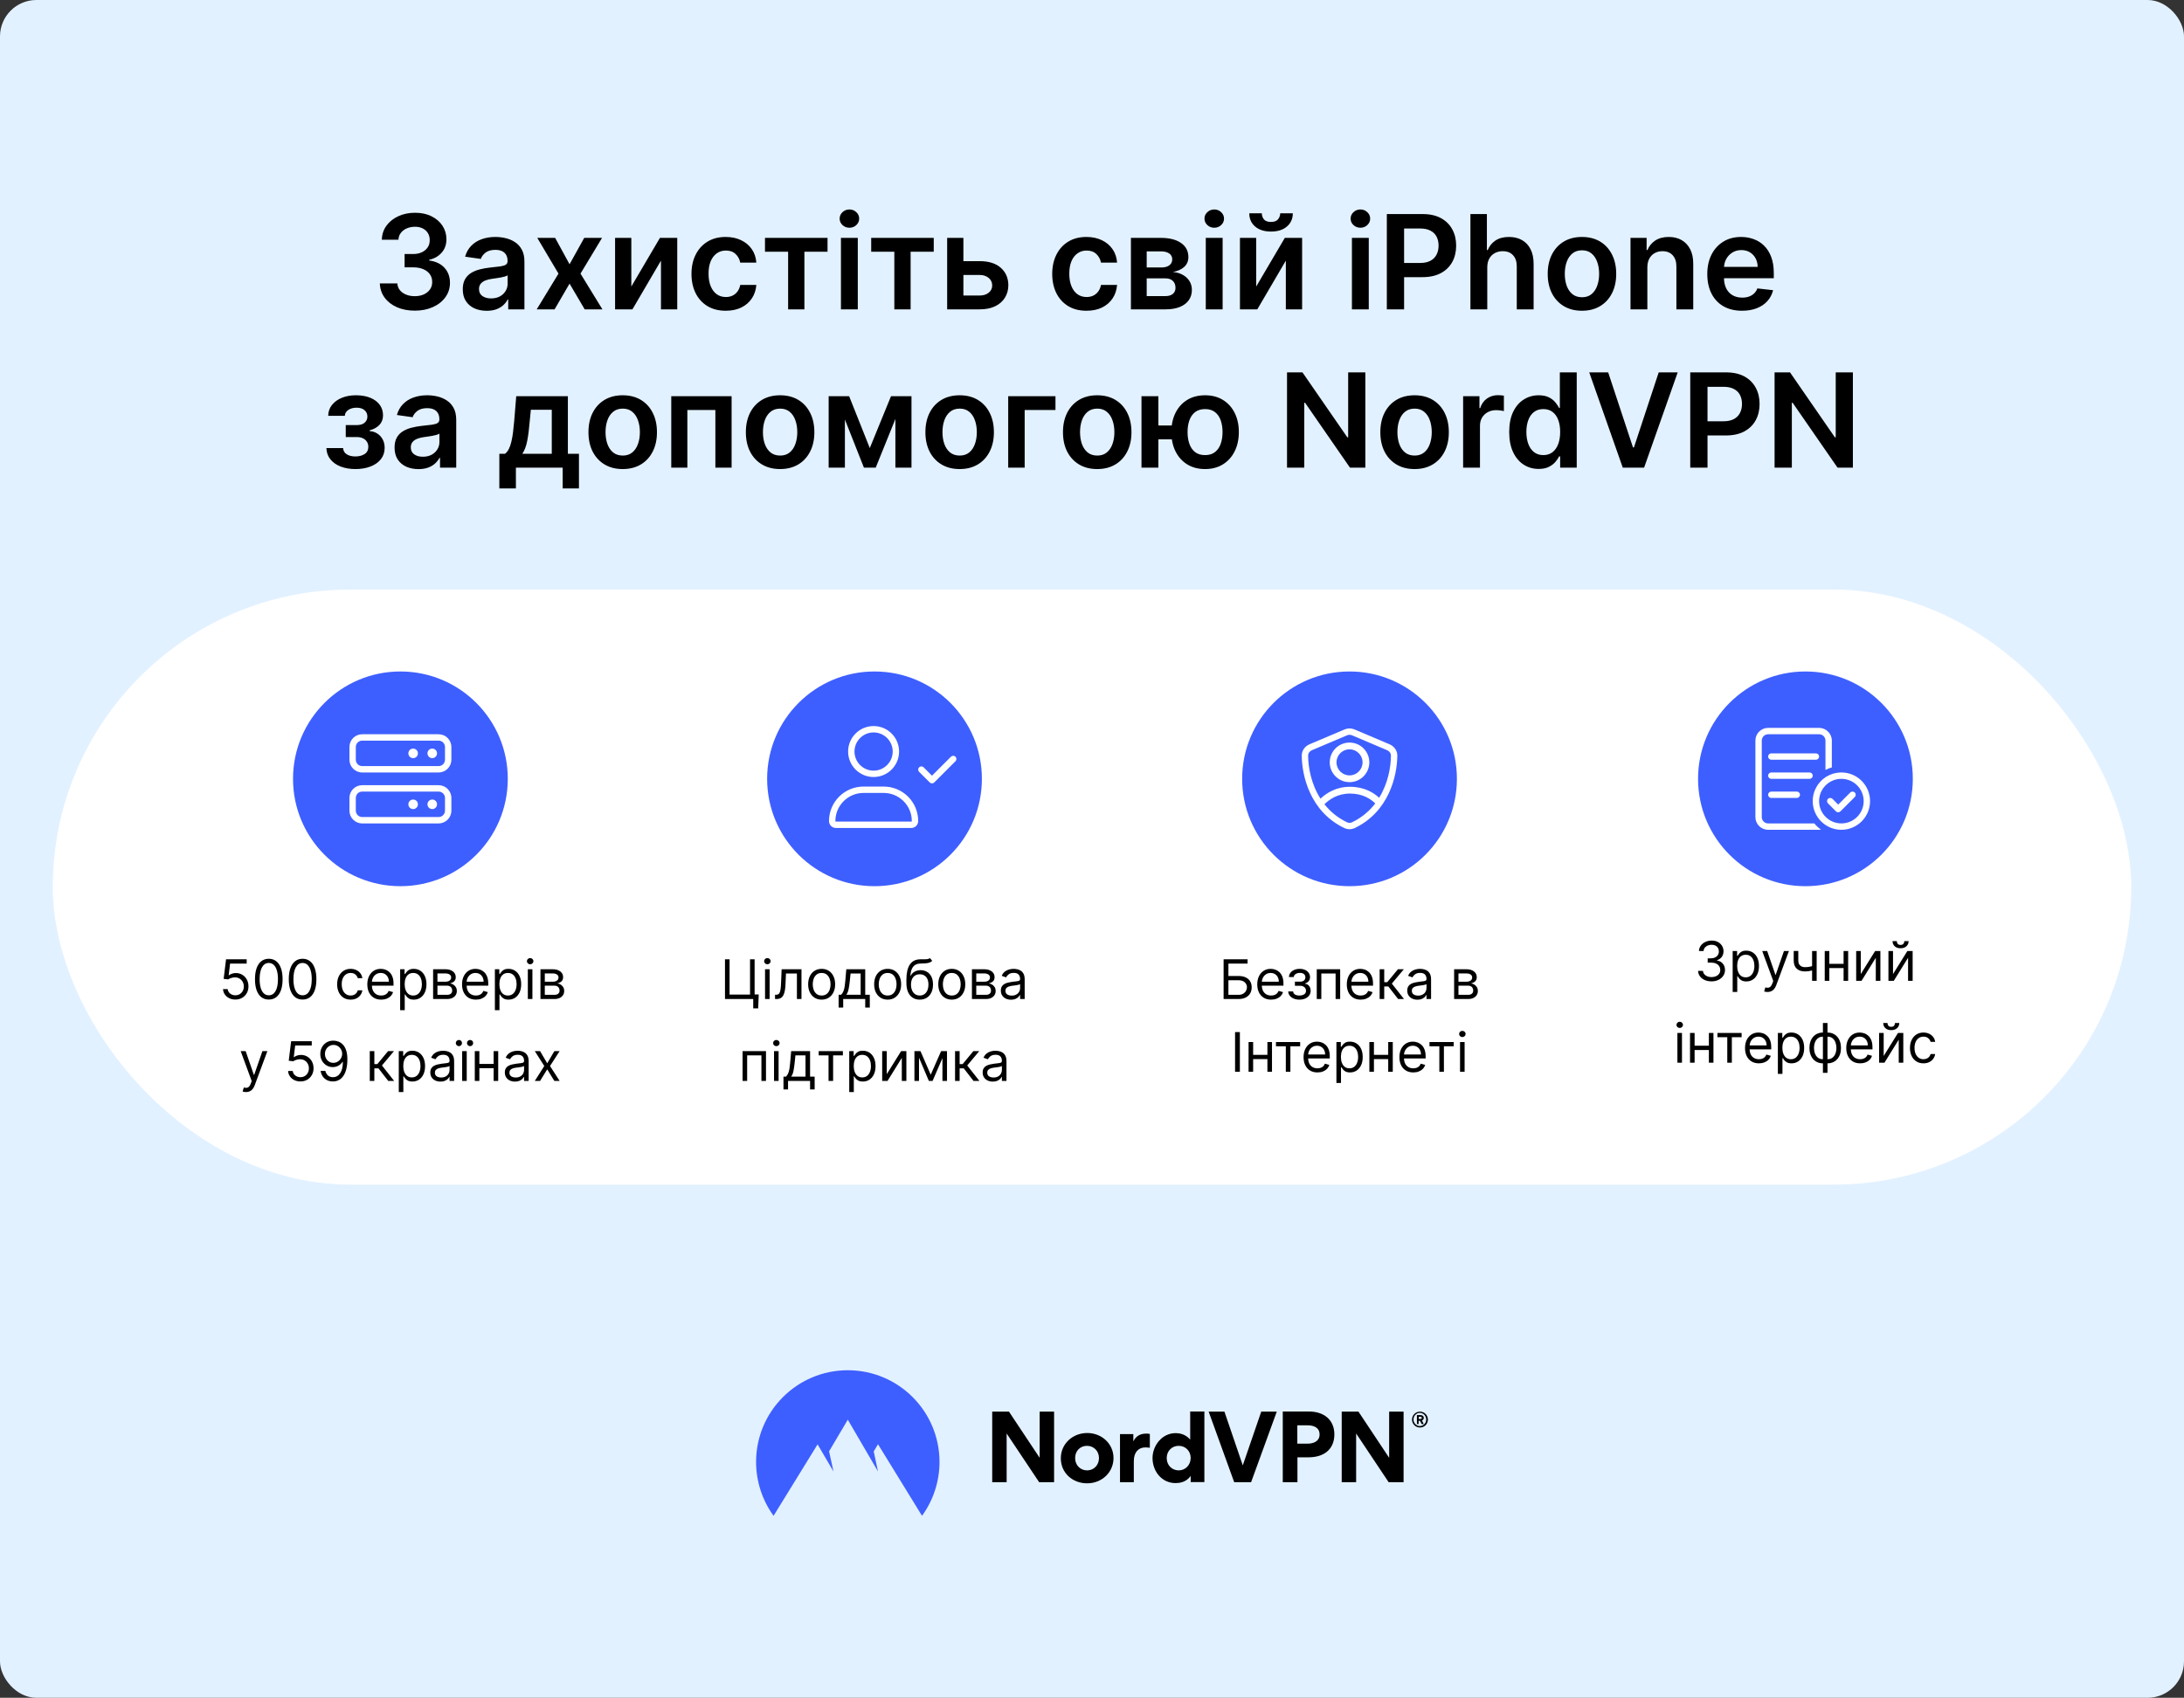
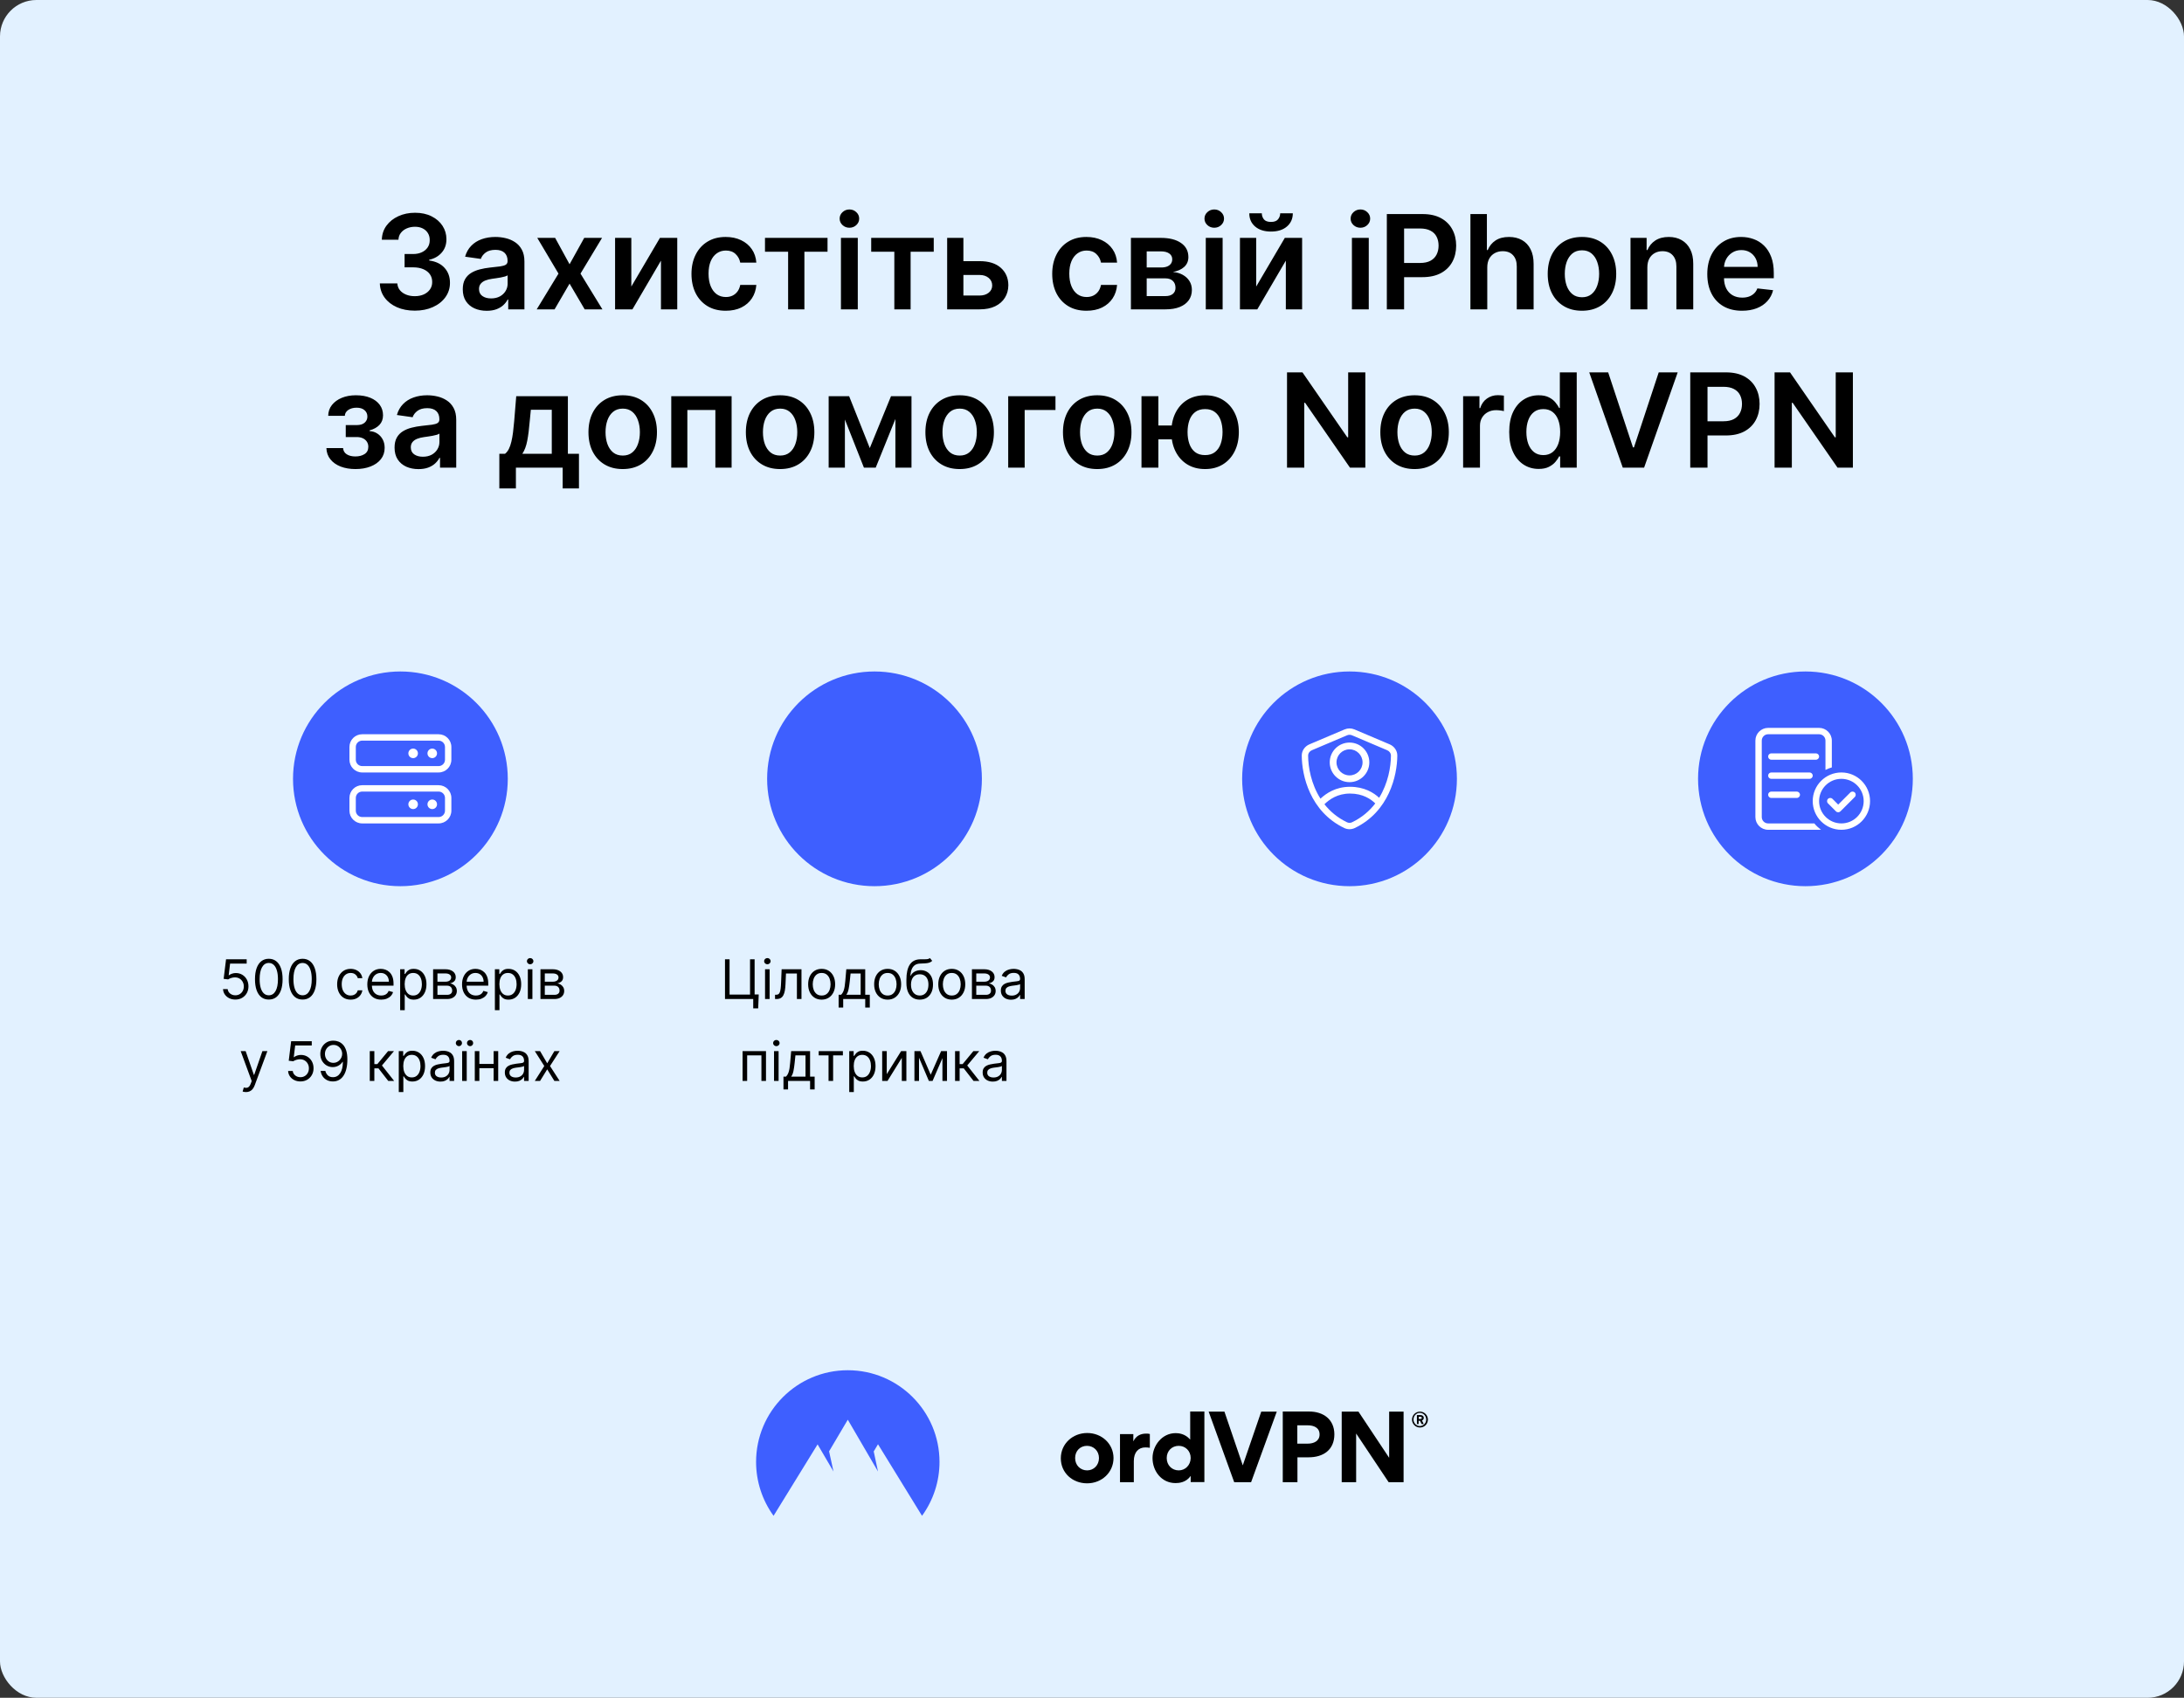
<svg xmlns="http://www.w3.org/2000/svg" fill="none" height="933" viewBox="0 0 1200 933" width="1200">
  <rect x="0" y="0" width="1200" height="933" fill="#333333" stroke="none" />
  <clipPath id="clip0_952_91">
    <path d="M455.5 392H525.5V462H455.5Z" />
  </clipPath>
  <rect fill="#e2f1ff" height="933" rx="20" width="1200" />
  <path d="M227.903 170.716C224.221 170.716 220.949 170.085 218.085 168.824 215.238 167.562 212.988 165.807 211.335 163.557 209.681 161.307 208.804 158.707 208.701 155.759H218.315C218.4 157.173 218.869 158.409 219.721 159.466 220.574 160.506 221.707 161.315 223.122 161.895 224.537 162.474 226.122 162.764 227.877 162.764 229.752 162.764 231.414 162.44 232.863 161.793 234.312 161.128 235.446 160.207 236.264 159.031 237.082 157.855 237.483 156.5 237.466 154.966 237.483 153.381 237.074 151.983 236.238 150.773 235.403 149.562 234.193 148.616 232.608 147.935 231.039 147.253 229.147 146.912 226.931 146.912H222.304V139.599H226.931C228.755 139.599 230.349 139.284 231.713 138.653 233.093 138.023 234.176 137.136 234.96 135.994 235.744 134.835 236.127 133.497 236.11 131.98 236.127 130.497 235.795 129.21 235.113 128.119 234.449 127.011 233.502 126.151 232.275 125.537 231.065 124.923 229.642 124.616 228.005 124.616 226.403 124.616 224.92 124.906 223.556 125.486 222.193 126.065 221.093 126.892 220.258 127.966 219.423 129.023 218.98 130.284 218.929 131.75H209.801C209.869 128.818 210.713 126.244 212.332 124.028 213.968 121.795 216.15 120.057 218.877 118.812 221.605 117.551 224.664 116.92 228.056 116.92 231.551 116.92 234.585 117.577 237.159 118.889 239.75 120.185 241.752 121.932 243.167 124.131 244.582 126.33 245.289 128.759 245.289 131.418 245.306 134.366 244.437 136.838 242.681 138.832 240.943 140.827 238.659 142.131 235.829 142.744V143.153C239.511 143.665 242.332 145.028 244.292 147.244 246.27 149.443 247.25 152.179 247.233 155.452 247.233 158.384 246.397 161.009 244.727 163.327 243.074 165.628 240.789 167.435 237.875 168.747 234.977 170.06 231.653 170.716 227.903 170.716ZM267.412 170.793C264.924 170.793 262.682 170.349 260.688 169.463 258.711 168.56 257.142 167.23 255.983 165.474 254.841 163.719 254.27 161.554 254.27 158.98 254.27 156.764 254.679 154.932 255.498 153.483 256.316 152.034 257.432 150.875 258.847 150.006 260.262 149.136 261.855 148.48 263.628 148.037 265.418 147.577 267.267 147.244 269.176 147.04 271.478 146.801 273.344 146.588 274.776 146.401 276.208 146.196 277.248 145.889 277.895 145.48 278.56 145.054 278.892 144.398 278.892 143.511V143.358C278.892 141.432 278.321 139.94 277.179 138.884 276.037 137.827 274.392 137.298 272.245 137.298 269.978 137.298 268.179 137.793 266.85 138.781 265.537 139.77 264.651 140.937 264.191 142.284L255.549 141.057C256.23 138.67 257.355 136.676 258.924 135.074 260.492 133.455 262.409 132.244 264.676 131.443 266.944 130.625 269.449 130.216 272.194 130.216 274.086 130.216 275.969 130.438 277.844 130.881 279.719 131.324 281.432 132.057 282.983 133.08 284.534 134.085 285.779 135.457 286.716 137.196 287.671 138.935 288.148 141.108 288.148 143.716V170H279.25V164.605H278.944C278.381 165.696 277.588 166.719 276.566 167.673 275.56 168.611 274.29 169.369 272.756 169.949 271.239 170.511 269.458 170.793 267.412 170.793ZM269.816 163.991C271.674 163.991 273.284 163.625 274.648 162.892 276.012 162.142 277.06 161.153 277.793 159.926 278.543 158.699 278.918 157.361 278.918 155.912V151.284C278.628 151.523 278.134 151.744 277.435 151.949 276.753 152.153 275.986 152.332 275.134 152.486 274.282 152.639 273.438 152.776 272.603 152.895 271.767 153.014 271.043 153.116 270.429 153.202 269.049 153.389 267.813 153.696 266.722 154.122 265.631 154.548 264.77 155.145 264.14 155.912 263.509 156.662 263.194 157.634 263.194 158.827 263.194 160.531 263.816 161.818 265.06 162.688 266.304 163.557 267.89 163.991 269.816 163.991ZM305.023 130.727 312.949 145.224 321.003 130.727H330.796L318.958 150.364 331 170H321.259L312.949 155.861 304.716 170H294.898L306.864 150.364 295.205 130.727H305.023ZM346.878 157.472 362.603 130.727H372.114V170H363.165V143.23L347.492 170H337.955V130.727H346.878V157.472ZM398.75 170.767C394.829 170.767 391.463 169.906 388.65 168.185 385.855 166.463 383.699 164.085 382.181 161.051 380.681 158 379.931 154.489 379.931 150.517 379.931 146.528 380.699 143.009 382.233 139.957 383.767 136.889 385.931 134.503 388.727 132.798 391.539 131.077 394.863 130.216 398.699 130.216 401.886 130.216 404.707 130.804 407.162 131.98 409.633 133.139 411.602 134.784 413.068 136.915 414.534 139.028 415.369 141.5 415.574 144.33H406.727C406.369 142.437 405.517 140.861 404.17 139.599 402.841 138.321 401.059 137.682 398.826 137.682 396.934 137.682 395.272 138.193 393.841 139.216 392.409 140.222 391.292 141.67 390.491 143.562 389.707 145.455 389.315 147.722 389.315 150.364 389.315 153.04 389.707 155.341 390.491 157.267 391.275 159.176 392.375 160.651 393.789 161.69 395.221 162.713 396.9 163.224 398.826 163.224 400.19 163.224 401.409 162.969 402.483 162.457 403.574 161.929 404.485 161.17 405.218 160.182 405.951 159.193 406.454 157.991 406.727 156.577H415.574C415.352 159.355 414.534 161.818 413.119 163.966 411.704 166.097 409.778 167.767 407.341 168.977 404.903 170.17 402.039 170.767 398.75 170.767ZM420.323 138.321V130.727H454.686V138.321H441.979V170H433.03V138.321H420.323ZM462.056 170V130.727H471.312V170H462.056ZM466.71 125.153C465.244 125.153 463.983 124.668 462.926 123.696 461.869 122.707 461.341 121.523 461.341 120.142 461.341 118.744 461.869 117.56 462.926 116.588 463.983 115.599 465.244 115.105 466.71 115.105 468.193 115.105 469.454 115.599 470.494 116.588 471.551 117.56 472.079 118.744 472.079 120.142 472.079 121.523 471.551 122.707 470.494 123.696 469.454 124.668 468.193 125.153 466.71 125.153ZM478.682 138.321V130.727H513.046V138.321H500.338V170H491.39V138.321H478.682ZM526.68 143.511H538.262C543.274 143.511 547.152 144.73 549.896 147.168 552.64 149.605 554.021 152.801 554.038 156.756 554.021 159.33 553.39 161.614 552.146 163.608 550.919 165.602 549.129 167.17 546.777 168.312 544.441 169.438 541.603 170 538.262 170H520.416V130.727H529.339V162.406H538.262C540.274 162.406 541.927 161.895 543.223 160.872 544.518 159.832 545.166 158.503 545.166 156.884 545.166 155.179 544.518 153.79 543.223 152.716 541.927 151.642 540.274 151.105 538.262 151.105H526.68V143.511ZM596.961 170.767C593.04 170.767 589.674 169.906 586.861 168.185 584.066 166.463 581.909 164.085 580.392 161.051 578.892 158 578.142 154.489 578.142 150.517 578.142 146.528 578.909 143.009 580.444 139.957 581.978 136.889 584.142 134.503 586.938 132.798 589.75 131.077 593.074 130.216 596.909 130.216 600.097 130.216 602.918 130.804 605.373 131.98 607.844 133.139 609.813 134.784 611.279 136.915 612.745 139.028 613.58 141.5 613.784 144.33H604.938C604.58 142.437 603.728 140.861 602.381 139.599 601.051 138.321 599.27 137.682 597.037 137.682 595.145 137.682 593.483 138.193 592.051 139.216 590.62 140.222 589.503 141.67 588.702 143.562 587.918 145.455 587.526 147.722 587.526 150.364 587.526 153.04 587.918 155.341 588.702 157.267 589.486 159.176 590.586 160.651 592 161.69 593.432 162.713 595.111 163.224 597.037 163.224 598.401 163.224 599.62 162.969 600.694 162.457 601.784 161.929 602.696 161.17 603.429 160.182 604.162 159.193 604.665 157.991 604.938 156.577H613.784C613.563 159.355 612.745 161.818 611.33 163.966 609.915 166.097 607.989 167.767 605.551 168.977 603.114 170.17 600.25 170.767 596.961 170.767ZM621.385 170V130.727H637.876C642.529 130.727 646.203 131.656 648.896 133.514 651.606 135.372 652.961 137.963 652.961 141.287 652.961 143.486 652.194 145.284 650.66 146.682 649.143 148.062 647.072 148.991 644.447 149.469 646.51 149.639 648.316 150.159 649.868 151.028 651.436 151.898 652.663 153.04 653.549 154.455 654.436 155.869 654.879 157.497 654.879 159.338 654.879 161.503 654.308 163.386 653.166 164.989 652.041 166.574 650.396 167.81 648.231 168.696 646.083 169.565 643.475 170 640.407 170H621.385ZM630.052 162.713H640.407C642.112 162.713 643.45 162.312 644.422 161.511 645.393 160.693 645.879 159.585 645.879 158.188 645.879 156.568 645.393 155.298 644.422 154.378 643.45 153.44 642.112 152.972 640.407 152.972H630.052V162.713ZM630.052 146.989H638.055C639.316 146.989 640.399 146.81 641.302 146.452 642.206 146.077 642.896 145.557 643.373 144.892 643.85 144.21 644.089 143.401 644.089 142.463 644.089 141.116 643.535 140.06 642.427 139.293 641.336 138.526 639.819 138.142 637.876 138.142H630.052V146.989ZM662.517 170V130.727H671.773V170H662.517ZM667.171 125.153C665.705 125.153 664.444 124.668 663.387 123.696 662.33 122.707 661.801 121.523 661.801 120.142 661.801 118.744 662.33 117.56 663.387 116.588 664.444 115.599 665.705 115.105 667.171 115.105 668.654 115.105 669.915 115.599 670.955 116.588 672.012 117.56 672.54 118.744 672.54 120.142 672.54 121.523 672.012 122.707 670.955 123.696 669.915 124.668 668.654 125.153 667.171 125.153ZM690.214 157.472 705.939 130.727H715.45V170H706.501V143.23L690.828 170H681.291V130.727H690.214V157.472ZM703.407 117.227H710.336C710.336 120.21 709.254 122.631 707.089 124.489 704.941 126.33 702.027 127.25 698.345 127.25 694.697 127.25 691.791 126.33 689.626 124.489 687.478 122.631 686.413 120.21 686.43 117.227H693.308C693.308 118.455 693.683 119.554 694.433 120.526 695.2 121.48 696.504 121.957 698.345 121.957 700.152 121.957 701.439 121.48 702.206 120.526 702.99 119.571 703.39 118.472 703.407 117.227ZM742.814 170V130.727H752.07V170H742.814ZM747.468 125.153C746.002 125.153 744.74 124.668 743.684 123.696 742.627 122.707 742.098 121.523 742.098 120.142 742.098 118.744 742.627 117.56 743.684 116.588 744.74 115.599 746.002 115.105 747.468 115.105 748.951 115.105 750.212 115.599 751.252 116.588 752.309 117.56 752.837 118.744 752.837 120.142 752.837 121.523 752.309 122.707 751.252 123.696 750.212 124.668 748.951 125.153 747.468 125.153ZM761.997 170V117.636H781.633C785.656 117.636 789.031 118.386 791.758 119.886 794.502 121.386 796.574 123.449 797.971 126.074 799.386 128.682 800.093 131.648 800.093 134.972 800.093 138.33 799.386 141.312 797.971 143.92 796.556 146.528 794.468 148.582 791.707 150.082 788.946 151.565 785.545 152.307 781.505 152.307H768.491V144.509H780.227C782.579 144.509 784.505 144.099 786.005 143.281 787.505 142.463 788.613 141.338 789.329 139.906 790.062 138.474 790.429 136.83 790.429 134.972 790.429 133.114 790.062 131.477 789.329 130.062 788.613 128.648 787.497 127.548 785.98 126.764 784.48 125.963 782.545 125.562 780.176 125.562H771.483V170H761.997ZM817.179 146.989V170H807.924V117.636H816.975V137.401H817.435C818.355 135.185 819.779 133.437 821.705 132.159 823.648 130.864 826.12 130.216 829.12 130.216 831.847 130.216 834.225 130.787 836.253 131.929 838.282 133.071 839.85 134.741 840.958 136.94 842.083 139.139 842.645 141.824 842.645 144.994V170H833.39V146.426C833.39 143.784 832.708 141.73 831.344 140.264 829.998 138.781 828.105 138.04 825.668 138.04 824.032 138.04 822.566 138.398 821.27 139.114 819.992 139.812 818.986 140.827 818.253 142.156 817.537 143.486 817.179 145.097 817.179 146.989ZM869.211 170.767C865.375 170.767 862.051 169.923 859.239 168.236 856.426 166.548 854.245 164.187 852.694 161.153 851.159 158.119 850.392 154.574 850.392 150.517 850.392 146.46 851.159 142.906 852.694 139.855 854.245 136.804 856.426 134.435 859.239 132.747 862.051 131.06 865.375 130.216 869.211 130.216 873.046 130.216 876.37 131.06 879.182 132.747 881.995 134.435 884.168 136.804 885.702 139.855 887.253 142.906 888.029 146.46 888.029 150.517 888.029 154.574 887.253 158.119 885.702 161.153 884.168 164.187 881.995 166.548 879.182 168.236 876.37 169.923 873.046 170.767 869.211 170.767ZM869.262 163.352C871.341 163.352 873.08 162.781 874.478 161.639 875.875 160.48 876.915 158.929 877.597 156.986 878.296 155.043 878.645 152.878 878.645 150.491 878.645 148.088 878.296 145.915 877.597 143.972 876.915 142.011 875.875 140.452 874.478 139.293 873.08 138.134 871.341 137.554 869.262 137.554 867.131 137.554 865.358 138.134 863.944 139.293 862.546 140.452 861.498 142.011 860.799 143.972 860.117 145.915 859.776 148.088 859.776 150.491 859.776 152.878 860.117 155.043 860.799 156.986 861.498 158.929 862.546 160.48 863.944 161.639 865.358 162.781 867.131 163.352 869.262 163.352ZM905.14 146.989V170H895.885V130.727H904.731V137.401H905.191C906.095 135.202 907.535 133.455 909.512 132.159 911.507 130.864 913.97 130.216 916.902 130.216 919.612 130.216 921.973 130.795 923.984 131.955 926.012 133.114 927.581 134.793 928.689 136.991 929.814 139.19 930.368 141.858 930.35 144.994V170H921.095V146.426C921.095 143.801 920.413 141.747 919.049 140.264 917.703 138.781 915.836 138.04 913.45 138.04 911.831 138.04 910.39 138.398 909.129 139.114 907.885 139.812 906.904 140.827 906.189 142.156 905.49 143.486 905.14 145.097 905.14 146.989ZM957.146 170.767C953.208 170.767 949.808 169.949 946.944 168.312 944.098 166.659 941.907 164.324 940.373 161.307 938.839 158.273 938.072 154.702 938.072 150.594 938.072 146.554 938.839 143.009 940.373 139.957 941.924 136.889 944.089 134.503 946.868 132.798 949.646 131.077 952.91 130.216 956.66 130.216 959.081 130.216 961.365 130.608 963.512 131.392 965.677 132.159 967.586 133.352 969.24 134.972 970.91 136.591 972.223 138.653 973.177 141.159 974.132 143.648 974.609 146.614 974.609 150.057V152.895H942.419V146.656H965.737C965.72 144.884 965.336 143.307 964.586 141.926 963.836 140.528 962.788 139.429 961.441 138.628 960.112 137.827 958.561 137.426 956.788 137.426 954.896 137.426 953.234 137.886 951.802 138.807 950.37 139.71 949.254 140.903 948.453 142.386 947.669 143.852 947.268 145.463 947.251 147.219V152.665C947.251 154.949 947.669 156.909 948.504 158.545 949.339 160.165 950.507 161.409 952.007 162.278 953.507 163.131 955.262 163.557 957.274 163.557 958.62 163.557 959.839 163.369 960.93 162.994 962.021 162.602 962.967 162.031 963.768 161.281 964.569 160.531 965.174 159.602 965.583 158.494L974.225 159.466C973.68 161.75 972.64 163.744 971.106 165.449 969.589 167.136 967.646 168.449 965.277 169.386 962.907 170.307 960.197 170.767 957.146 170.767ZM179.336 246.236H188.515C188.6 247.702 189.257 248.835 190.484 249.636 191.711 250.437 193.305 250.838 195.265 250.838 197.26 250.838 198.939 250.403 200.302 249.534 201.683 248.648 202.373 247.31 202.373 245.52 202.373 244.463 202.109 243.534 201.581 242.733 201.052 241.915 200.311 241.284 199.356 240.841 198.402 240.398 197.277 240.176 195.981 240.176H189.973V233.605H195.981C197.907 233.605 199.365 233.162 200.353 232.276 201.359 231.389 201.862 230.273 201.862 228.926 201.862 227.477 201.333 226.301 200.277 225.398 199.237 224.494 197.797 224.043 195.956 224.043 194.115 224.043 192.581 224.46 191.353 225.295 190.143 226.131 189.512 227.205 189.461 228.517H180.333C180.368 226.233 181.049 224.247 182.379 222.56 183.725 220.872 185.532 219.56 187.799 218.622 190.083 217.685 192.657 217.216 195.521 217.216 198.589 217.216 201.24 217.676 203.473 218.597 205.706 219.517 207.427 220.804 208.637 222.457 209.848 224.094 210.453 226.02 210.453 228.236 210.453 230.366 209.788 232.131 208.458 233.528 207.129 234.909 205.339 235.898 203.089 236.494V236.903C204.64 236.989 206.038 237.432 207.282 238.233 208.527 239.017 209.515 240.082 210.248 241.429 210.981 242.776 211.348 244.335 211.348 246.108 211.348 248.511 210.657 250.591 209.277 252.347 207.896 254.085 205.995 255.423 203.575 256.361 201.172 257.298 198.419 257.767 195.316 257.767 192.299 257.767 189.598 257.315 187.211 256.412 184.842 255.491 182.958 254.17 181.561 252.449 180.163 250.727 179.422 248.656 179.336 246.236ZM229.936 257.793C227.447 257.793 225.206 257.349 223.211 256.463 221.234 255.56 219.666 254.23 218.507 252.474 217.365 250.719 216.794 248.554 216.794 245.98 216.794 243.764 217.203 241.932 218.021 240.483 218.839 239.034 219.956 237.875 221.37 237.006 222.785 236.136 224.379 235.48 226.152 235.037 227.941 234.577 229.791 234.244 231.7 234.04 234.001 233.801 235.868 233.588 237.299 233.401 238.731 233.196 239.771 232.889 240.419 232.48 241.083 232.054 241.416 231.398 241.416 230.511V230.358C241.416 228.432 240.845 226.94 239.703 225.884 238.561 224.827 236.916 224.298 234.768 224.298 232.501 224.298 230.703 224.793 229.373 225.781 228.061 226.77 227.174 227.937 226.714 229.284L218.072 228.057C218.754 225.67 219.879 223.676 221.447 222.074 223.015 220.455 224.933 219.244 227.2 218.443 229.467 217.625 231.973 217.216 234.717 217.216 236.609 217.216 238.493 217.438 240.368 217.881 242.243 218.324 243.956 219.057 245.507 220.08 247.058 221.085 248.302 222.457 249.24 224.196 250.194 225.935 250.672 228.108 250.672 230.716V257H241.774V251.605H241.467C240.904 252.696 240.112 253.719 239.089 254.673 238.083 255.611 236.814 256.369 235.279 256.949 233.762 257.511 231.981 257.793 229.936 257.793ZM232.339 250.991C234.197 250.991 235.808 250.625 237.172 249.892 238.535 249.142 239.583 248.153 240.316 246.926 241.066 245.699 241.441 244.361 241.441 242.912V238.284C241.152 238.523 240.657 238.744 239.958 238.949 239.277 239.153 238.51 239.332 237.657 239.486 236.805 239.639 235.961 239.776 235.126 239.895 234.291 240.014 233.566 240.116 232.953 240.202 231.572 240.389 230.336 240.696 229.245 241.122 228.154 241.548 227.294 242.145 226.663 242.912 226.032 243.662 225.717 244.634 225.717 245.827 225.717 247.531 226.339 248.818 227.583 249.688 228.828 250.557 230.413 250.991 232.339 250.991ZM274.36 268.403V249.381H277.48C278.315 248.733 279.014 247.855 279.576 246.747 280.139 245.622 280.599 244.301 280.957 242.784 281.332 241.25 281.639 239.537 281.877 237.645 282.116 235.736 282.329 233.682 282.517 231.483L283.642 217.727H312.022V249.381H318.108V268.403H309.159V257H283.463V268.403H274.36ZM286.991 249.381H303.176V225.193H291.67L291.056 231.483C290.716 235.642 290.264 239.205 289.701 242.17 289.139 245.136 288.235 247.54 286.991 249.381ZM342.148 257.767C338.313 257.767 334.989 256.923 332.176 255.236 329.364 253.548 327.182 251.187 325.631 248.153 324.097 245.119 323.33 241.574 323.33 237.517 323.33 233.46 324.097 229.906 325.631 226.855 327.182 223.804 329.364 221.435 332.176 219.747 334.989 218.06 338.313 217.216 342.148 217.216 345.983 217.216 349.307 218.06 352.12 219.747 354.932 221.435 357.105 223.804 358.64 226.855 360.191 229.906 360.966 233.46 360.966 237.517 360.966 241.574 360.191 245.119 358.64 248.153 357.105 251.187 354.932 253.548 352.12 255.236 349.307 256.923 345.983 257.767 342.148 257.767ZM342.199 250.352C344.279 250.352 346.017 249.781 347.415 248.639 348.813 247.48 349.853 245.929 350.534 243.986 351.233 242.043 351.583 239.878 351.583 237.491 351.583 235.088 351.233 232.915 350.534 230.972 349.853 229.011 348.813 227.452 347.415 226.293 346.017 225.134 344.279 224.554 342.199 224.554 340.069 224.554 338.296 225.134 336.881 226.293 335.483 227.452 334.435 229.011 333.736 230.972 333.054 232.915 332.713 235.088 332.713 237.491 332.713 239.878 333.054 242.043 333.736 243.986 334.435 245.929 335.483 247.48 336.881 248.639 338.296 249.781 340.069 250.352 342.199 250.352ZM368.822 257V217.727H401.984V257H393.061V225.321H377.669V257H368.822ZM428.632 257.767C424.797 257.767 421.473 256.923 418.661 255.236 415.848 253.548 413.667 251.187 412.115 248.153 410.581 245.119 409.814 241.574 409.814 237.517 409.814 233.46 410.581 229.906 412.115 226.855 413.667 223.804 415.848 221.435 418.661 219.747 421.473 218.06 424.797 217.216 428.632 217.216 432.468 217.216 435.792 218.06 438.604 219.747 441.417 221.435 443.59 223.804 445.124 226.855 446.675 229.906 447.451 233.46 447.451 237.517 447.451 241.574 446.675 245.119 445.124 248.153 443.59 251.187 441.417 253.548 438.604 255.236 435.792 256.923 432.468 257.767 428.632 257.767ZM428.684 250.352C430.763 250.352 432.502 249.781 433.9 248.639 435.297 247.48 436.337 245.929 437.019 243.986 437.718 242.043 438.067 239.878 438.067 237.491 438.067 235.088 437.718 232.915 437.019 230.972 436.337 229.011 435.297 227.452 433.9 226.293 432.502 225.134 430.763 224.554 428.684 224.554 426.553 224.554 424.78 225.134 423.365 226.293 421.968 227.452 420.919 229.011 420.221 230.972 419.539 232.915 419.198 235.088 419.198 237.491 419.198 239.878 419.539 242.043 420.221 243.986 420.919 245.929 421.968 247.48 423.365 248.639 424.78 249.781 426.553 250.352 428.684 250.352ZM477.909 246.236 489.568 217.727H497.034L481.156 257H474.687L459.167 217.727H466.556L477.909 246.236ZM464.23 217.727V257H455.306V217.727H464.23ZM491.971 257V217.727H500.818V257H491.971ZM527.281 257.767C523.446 257.767 520.122 256.923 517.309 255.236 514.497 253.548 512.315 251.187 510.764 248.153 509.23 245.119 508.463 241.574 508.463 237.517 508.463 233.46 509.23 229.906 510.764 226.855 512.315 223.804 514.497 221.435 517.309 219.747 520.122 218.06 523.446 217.216 527.281 217.216 531.116 217.216 534.44 218.06 537.252 219.747 540.065 221.435 542.238 223.804 543.772 226.855 545.324 229.906 546.099 233.46 546.099 237.517 546.099 241.574 545.324 245.119 543.772 248.153 542.238 251.187 540.065 253.548 537.252 255.236 534.44 256.923 531.116 257.767 527.281 257.767ZM527.332 250.352C529.412 250.352 531.15 249.781 532.548 248.639 533.946 247.48 534.985 245.929 535.667 243.986 536.366 242.043 536.716 239.878 536.716 237.491 536.716 235.088 536.366 232.915 535.667 230.972 534.985 229.011 533.946 227.452 532.548 226.293 531.15 225.134 529.412 224.554 527.332 224.554 525.201 224.554 523.429 225.134 522.014 226.293 520.616 227.452 519.568 229.011 518.869 230.972 518.187 232.915 517.846 235.088 517.846 237.491 517.846 239.878 518.187 242.043 518.869 243.986 519.568 245.929 520.616 247.48 522.014 248.639 523.429 249.781 525.201 250.352 527.332 250.352ZM579.932 217.727V225.321H563.006V257H553.955V217.727H579.932ZM602.867 257.767C599.032 257.767 595.708 256.923 592.895 255.236 590.083 253.548 587.901 251.187 586.35 248.153 584.816 245.119 584.049 241.574 584.049 237.517 584.049 233.46 584.816 229.906 586.35 226.855 587.901 223.804 590.083 221.435 592.895 219.747 595.708 218.06 599.032 217.216 602.867 217.216 606.702 217.216 610.026 218.06 612.838 219.747 615.651 221.435 617.824 223.804 619.358 226.855 620.909 229.906 621.685 233.46 621.685 237.517 621.685 241.574 620.909 245.119 619.358 248.153 617.824 251.187 615.651 253.548 612.838 255.236 610.026 256.923 606.702 257.767 602.867 257.767ZM602.918 250.352C604.998 250.352 606.736 249.781 608.134 248.639 609.532 247.48 610.571 245.929 611.253 243.986 611.952 242.043 612.301 239.878 612.301 237.491 612.301 235.088 611.952 232.915 611.253 230.972 610.571 229.011 609.532 227.452 608.134 226.293 606.736 225.134 604.998 224.554 602.918 224.554 600.787 224.554 599.015 225.134 597.6 226.293 596.202 227.452 595.154 229.011 594.455 230.972 593.773 232.915 593.432 235.088 593.432 237.491 593.432 239.878 593.773 242.043 594.455 243.986 595.154 245.929 596.202 247.48 597.6 248.639 599.015 249.781 600.787 250.352 602.918 250.352ZM650.277 233.81V241.429H629.132V233.81H650.277ZM636.47 217.727V257H627.189V217.727H636.47ZM662.14 257.767C658.356 257.767 655.075 256.906 652.297 255.185 649.535 253.463 647.396 251.077 645.879 248.026 644.362 244.974 643.603 241.446 643.603 237.44 643.603 233.435 644.362 229.915 645.879 226.881 647.396 223.847 649.535 221.477 652.297 219.773 655.075 218.068 658.356 217.216 662.14 217.216 665.907 217.216 669.172 218.068 671.933 219.773 674.711 221.477 676.859 223.847 678.376 226.881 679.91 229.915 680.677 233.435 680.677 237.44 680.677 241.446 679.91 244.974 678.376 248.026 676.859 251.077 674.711 253.463 671.933 255.185 669.172 256.906 665.907 257.767 662.14 257.767ZM662.14 250.097C664.373 250.097 666.197 249.534 667.612 248.409 669.027 247.284 670.066 245.767 670.731 243.858 671.396 241.949 671.728 239.81 671.728 237.44 671.728 235.071 671.396 232.932 670.731 231.023 670.066 229.114 669.027 227.605 667.612 226.497 666.197 225.372 664.373 224.81 662.14 224.81 659.89 224.81 658.049 225.372 656.618 226.497 655.203 227.605 654.163 229.114 653.498 231.023 652.833 232.932 652.501 235.071 652.501 237.44 652.501 239.827 652.833 241.974 653.498 243.884 654.163 245.793 655.203 247.31 656.618 248.435 658.049 249.543 659.89 250.097 662.14 250.097ZM750.184 204.636V257H741.747L717.074 221.332H716.639V257H707.153V204.636H715.642L740.289 240.33H740.75V204.636H750.184ZM777.242 257.767C773.407 257.767 770.083 256.923 767.27 255.236 764.458 253.548 762.276 251.187 760.725 248.153 759.191 245.119 758.424 241.574 758.424 237.517 758.424 233.46 759.191 229.906 760.725 226.855 762.276 223.804 764.458 221.435 767.27 219.747 770.083 218.06 773.407 217.216 777.242 217.216 781.077 217.216 784.401 218.06 787.213 219.747 790.026 221.435 792.199 223.804 793.733 226.855 795.284 229.906 796.06 233.46 796.06 237.517 796.06 241.574 795.284 245.119 793.733 248.153 792.199 251.187 790.026 253.548 787.213 255.236 784.401 256.923 781.077 257.767 777.242 257.767ZM777.293 250.352C779.373 250.352 781.111 249.781 782.509 248.639 783.907 247.48 784.946 245.929 785.628 243.986 786.327 242.043 786.676 239.878 786.676 237.491 786.676 235.088 786.327 232.915 785.628 230.972 784.946 229.011 783.907 227.452 782.509 226.293 781.111 225.134 779.373 224.554 777.293 224.554 775.162 224.554 773.39 225.134 771.975 226.293 770.577 227.452 769.529 229.011 768.83 230.972 768.148 232.915 767.807 235.088 767.807 237.491 767.807 239.878 768.148 242.043 768.83 243.986 769.529 245.929 770.577 247.48 771.975 248.639 773.39 249.781 775.162 250.352 777.293 250.352ZM803.916 257V217.727H812.89V224.273H813.299C814.015 222.006 815.243 220.259 816.981 219.031 818.737 217.787 820.74 217.165 822.99 217.165 823.501 217.165 824.072 217.19 824.703 217.241 825.35 217.276 825.887 217.335 826.314 217.42V225.935C825.922 225.798 825.299 225.679 824.447 225.577 823.612 225.457 822.802 225.398 822.018 225.398 820.331 225.398 818.814 225.764 817.467 226.497 816.137 227.213 815.089 228.21 814.322 229.489 813.555 230.767 813.172 232.241 813.172 233.912V257H803.916ZM845.419 257.69C842.334 257.69 839.573 256.898 837.135 255.312 834.698 253.727 832.772 251.426 831.357 248.409 829.942 245.392 829.235 241.727 829.235 237.415 829.235 233.051 829.951 229.369 831.382 226.369 832.831 223.352 834.783 221.077 837.238 219.543 839.692 217.991 842.428 217.216 845.445 217.216 847.746 217.216 849.638 217.608 851.121 218.392 852.604 219.159 853.78 220.088 854.65 221.179 855.519 222.253 856.192 223.267 856.669 224.222H857.053V204.636H866.334V257H857.232V250.812H856.669C856.192 251.767 855.502 252.781 854.598 253.855 853.695 254.912 852.502 255.815 851.019 256.565 849.536 257.315 847.669 257.69 845.419 257.69ZM848.002 250.097C849.962 250.097 851.632 249.568 853.013 248.511 854.394 247.437 855.442 245.946 856.158 244.037 856.874 242.128 857.232 239.903 857.232 237.364 857.232 234.824 856.874 232.616 856.158 230.741 855.459 228.866 854.419 227.409 853.039 226.369 851.675 225.33 849.996 224.81 848.002 224.81 845.939 224.81 844.218 225.347 842.837 226.42 841.456 227.494 840.417 228.977 839.718 230.869 839.019 232.761 838.669 234.926 838.669 237.364 838.669 239.818 839.019 242.009 839.718 243.935 840.434 245.844 841.482 247.352 842.863 248.46 844.26 249.551 845.973 250.097 848.002 250.097ZM883.612 204.636 897.24 245.852H897.777L911.379 204.636H921.811L903.35 257H891.64L873.206 204.636H883.612ZM928.708 257V204.636H948.344C952.367 204.636 955.742 205.386 958.469 206.886 961.213 208.386 963.284 210.449 964.682 213.074 966.097 215.682 966.804 218.648 966.804 221.972 966.804 225.33 966.097 228.312 964.682 230.92 963.267 233.528 961.179 235.582 958.418 237.082 955.657 238.565 952.256 239.307 948.216 239.307H935.202V231.509H946.938C949.29 231.509 951.216 231.099 952.716 230.281 954.216 229.463 955.324 228.338 956.04 226.906 956.773 225.474 957.14 223.83 957.14 221.972 957.14 220.114 956.773 218.477 956.04 217.062 955.324 215.648 954.208 214.548 952.691 213.764 951.191 212.963 949.256 212.562 946.887 212.562H938.194V257H928.708ZM1018.07 204.636V257H1009.64L984.964 221.332H984.529V257H975.044V204.636H983.532L1008.18 240.33H1008.64V204.636H1018.07Z" fill="#000000" />
-   <rect fill="#ffffff" height="327" rx="163.5" width="1142" x="29" y="324" />
  <circle cx="220" cy="428" fill="#3e5fff" r="59" />
  <path d="M241 403.5H199C195.134 403.5 192 406.634 192 410.5V417.5C192 421.366 195.134 424.5 199 424.5H241C244.866 424.5 248 421.366 248 417.5V410.5C248 406.634 244.861 403.5 241 403.5ZM244.5 417.5C244.5 419.429 242.929 421 241 421H199C197.071 421 195.5 419.425 195.5 417.5V410.5C195.5 408.571 197.071 407 199 407H241C242.929 407 244.5 408.571 244.5 410.5V417.5ZM237.5 411.375C236.051 411.375 234.875 412.55 234.875 414 234.875 415.449 236.051 416.625 237.5 416.625 238.95 416.625 240.125 415.449 240.125 414 240.125 412.545 238.955 411.375 237.5 411.375ZM227 411.375C225.551 411.375 224.375 412.55 224.375 414 224.375 415.449 225.551 416.625 227 416.625 228.45 416.625 229.625 415.449 229.625 414 229.625 412.545 228.455 411.375 227 411.375ZM241 431.5H199C195.134 431.5 192 434.634 192 438.5V445.5C192 449.366 195.134 452.5 199 452.5H241C244.866 452.5 248 449.366 248 445.5V438.5C248 434.639 244.861 431.5 241 431.5ZM244.5 445.5C244.5 447.429 242.929 449 241 449H199C197.071 449 195.5 447.429 195.5 445.5V438.5C195.5 436.571 197.071 435 199 435H241C242.929 435 244.5 436.571 244.5 438.5V445.5ZM237.5 439.375C236.051 439.375 234.875 440.55 234.875 442 234.875 443.449 236.051 444.625 237.5 444.625 238.95 444.625 240.125 443.449 240.125 442 240.125 440.545 238.955 439.375 237.5 439.375ZM227 439.375C225.551 439.375 224.375 440.55 224.375 442 224.375 443.449 225.551 444.625 227 444.625 228.45 444.625 229.625 443.449 229.625 442 229.625 440.545 228.455 439.375 227 439.375Z" fill="#ffffff" />
  <path d="M129.317 549.298C128.067 549.298 126.941 549.05 125.94 548.553 124.938 548.055 124.136 547.374 123.532 546.507 122.928 545.641 122.598 544.653 122.541 543.545H125.098C125.198 544.533 125.645 545.349 126.44 545.996 127.243 546.635 128.202 546.955 129.317 546.955 130.212 546.955 131.007 546.745 131.703 546.326 132.406 545.907 132.957 545.332 133.355 544.6 133.759 543.862 133.962 543.027 133.962 542.097 133.962 541.145 133.752 540.296 133.333 539.55 132.921 538.798 132.353 538.205 131.629 537.771 130.904 537.338 130.077 537.118 129.146 537.111 128.479 537.104 127.793 537.207 127.09 537.42 126.387 537.626 125.808 537.892 125.354 538.219L122.882 537.92 124.203 527.182H135.538V529.526H126.419L125.652 535.96H125.78C126.227 535.605 126.788 535.31 127.463 535.076 128.138 534.842 128.841 534.724 129.573 534.724 130.908 534.724 132.097 535.044 133.141 535.683 134.193 536.315 135.016 537.182 135.613 538.283 136.217 539.384 136.519 540.641 136.519 542.054 136.519 543.446 136.206 544.689 135.581 545.783 134.963 546.869 134.111 547.729 133.024 548.361 131.938 548.986 130.702 549.298 129.317 549.298ZM147.687 549.298C146.082 549.298 144.715 548.862 143.586 547.988 142.456 547.107 141.593 545.832 140.997 544.163 140.4 542.487 140.102 540.463 140.102 538.091 140.102 535.733 140.4 533.719 140.997 532.05 141.6 530.374 142.467 529.096 143.596 528.215 144.733 527.327 146.096 526.884 147.687 526.884 149.278 526.884 150.638 527.327 151.767 528.215 152.904 529.096 153.77 530.374 154.367 532.05 154.97 533.719 155.272 535.733 155.272 538.091 155.272 540.463 154.974 542.487 154.377 544.163 153.781 545.832 152.918 547.107 151.789 547.988 150.659 548.862 149.292 549.298 147.687 549.298ZM147.687 546.955C149.278 546.955 150.514 546.187 151.394 544.653 152.275 543.119 152.716 540.932 152.716 538.091 152.716 536.202 152.513 534.593 152.108 533.265 151.711 531.937 151.135 530.925 150.382 530.229 149.637 529.533 148.738 529.185 147.687 529.185 146.11 529.185 144.878 529.962 143.99 531.518 143.103 533.066 142.659 535.257 142.659 538.091 142.659 539.98 142.858 541.585 143.255 542.906 143.653 544.227 144.225 545.232 144.97 545.921 145.723 546.61 146.629 546.955 147.687 546.955ZM166.257 549.298C164.652 549.298 163.285 548.862 162.156 547.988 161.026 547.107 160.163 545.832 159.567 544.163 158.97 542.487 158.672 540.463 158.672 538.091 158.672 535.733 158.97 533.719 159.567 532.05 160.17 530.374 161.037 529.096 162.166 528.215 163.303 527.327 164.666 526.884 166.257 526.884 167.848 526.884 169.208 527.327 170.337 528.215 171.474 529.096 172.34 530.374 172.937 532.05 173.54 533.719 173.842 535.733 173.842 538.091 173.842 540.463 173.544 542.487 172.947 544.163 172.351 545.832 171.488 547.107 170.359 547.988 169.229 548.862 167.862 549.298 166.257 549.298ZM166.257 546.955C167.848 546.955 169.084 546.187 169.964 544.653 170.845 543.119 171.286 540.932 171.286 538.091 171.286 536.202 171.083 534.593 170.678 533.265 170.281 531.937 169.705 530.925 168.952 530.229 168.207 529.533 167.308 529.185 166.257 529.185 164.68 529.185 163.448 529.962 162.56 531.518 161.673 533.066 161.229 535.257 161.229 538.091 161.229 539.98 161.428 541.585 161.825 542.906 162.223 544.227 162.795 545.232 163.54 545.921 164.293 546.61 165.199 546.955 166.257 546.955ZM192.658 549.341C191.124 549.341 189.803 548.979 188.695 548.254 187.587 547.53 186.735 546.532 186.139 545.261 185.542 543.989 185.244 542.537 185.244 540.903 185.244 539.241 185.549 537.775 186.16 536.504 186.778 535.225 187.637 534.227 188.738 533.51 189.846 532.786 191.139 532.423 192.616 532.423 193.766 532.423 194.803 532.636 195.727 533.062 196.65 533.489 197.406 534.085 197.996 534.852 198.585 535.619 198.951 536.514 199.093 537.537H196.579C196.387 536.791 195.961 536.131 195.301 535.555 194.647 534.973 193.766 534.682 192.658 534.682 191.678 534.682 190.819 534.937 190.08 535.449 189.349 535.953 188.777 536.667 188.365 537.59 187.96 538.506 187.758 539.582 187.758 540.818 187.758 542.082 187.957 543.183 188.354 544.121 188.759 545.058 189.328 545.786 190.059 546.305 190.798 546.823 191.664 547.082 192.658 547.082 193.312 547.082 193.905 546.969 194.438 546.741 194.97 546.514 195.421 546.188 195.791 545.761 196.16 545.335 196.423 544.824 196.579 544.227H199.093C198.951 545.193 198.6 546.063 198.038 546.837 197.484 547.604 196.749 548.215 195.833 548.67 194.924 549.117 193.866 549.341 192.658 549.341ZM209.449 549.341C207.873 549.341 206.513 548.993 205.369 548.297 204.233 547.594 203.356 546.614 202.738 545.357 202.127 544.092 201.822 542.622 201.822 540.946 201.822 539.27 202.127 537.793 202.738 536.514 203.356 535.229 204.215 534.227 205.316 533.51 206.424 532.786 207.716 532.423 209.194 532.423 210.046 532.423 210.888 532.565 211.719 532.849 212.549 533.134 213.306 533.595 213.988 534.234 214.67 534.866 215.213 535.705 215.618 536.749 216.023 537.793 216.225 539.078 216.225 540.605V541.67H203.611V539.497H213.668C213.668 538.574 213.483 537.75 213.114 537.026 212.752 536.301 212.233 535.729 211.559 535.31 210.891 534.891 210.103 534.682 209.194 534.682 208.192 534.682 207.326 534.93 206.594 535.428 205.87 535.918 205.312 536.557 204.922 537.345 204.531 538.134 204.336 538.979 204.336 539.881V541.33C204.336 542.565 204.549 543.613 204.975 544.472 205.408 545.325 206.008 545.974 206.775 546.422 207.542 546.862 208.434 547.082 209.449 547.082 210.11 547.082 210.706 546.99 211.239 546.805 211.779 546.614 212.244 546.33 212.635 545.953 213.025 545.57 213.327 545.094 213.54 544.526L215.969 545.207C215.714 546.031 215.284 546.756 214.68 547.381 214.076 547.999 213.331 548.482 212.443 548.83 211.555 549.17 210.557 549.341 209.449 549.341ZM219.869 555.136V532.636H222.298V535.236H222.597C222.781 534.952 223.037 534.589 223.364 534.149 223.698 533.702 224.173 533.304 224.791 532.956 225.416 532.601 226.262 532.423 227.327 532.423 228.705 532.423 229.919 532.768 230.97 533.457 232.021 534.146 232.842 535.122 233.431 536.386 234.021 537.651 234.316 539.142 234.316 540.861 234.316 542.594 234.021 544.096 233.431 545.367 232.842 546.631 232.025 547.612 230.981 548.308 229.937 548.996 228.733 549.341 227.369 549.341 226.318 549.341 225.477 549.167 224.845 548.819 224.213 548.464 223.726 548.062 223.385 547.615 223.044 547.161 222.781 546.784 222.597 546.486H222.384V555.136H219.869ZM222.341 540.818C222.341 542.054 222.522 543.144 222.884 544.089 223.247 545.026 223.776 545.761 224.472 546.294 225.168 546.82 226.02 547.082 227.029 547.082 228.08 547.082 228.957 546.805 229.66 546.251 230.37 545.69 230.903 544.937 231.258 543.993 231.62 543.041 231.801 541.983 231.801 540.818 231.801 539.668 231.624 538.631 231.269 537.707 230.921 536.777 230.392 536.042 229.681 535.502 228.978 534.955 228.094 534.682 227.029 534.682 226.006 534.682 225.146 534.941 224.45 535.46 223.754 535.971 223.229 536.688 222.874 537.612 222.519 538.528 222.341 539.597 222.341 540.818ZM237.971 549V532.636H244.661C246.422 532.636 247.822 533.034 248.859 533.83 249.895 534.625 250.414 535.676 250.414 536.983 250.414 537.977 250.119 538.748 249.53 539.295 248.94 539.835 248.184 540.2 247.261 540.392 247.864 540.477 248.45 540.69 249.018 541.031 249.594 541.372 250.069 541.841 250.446 542.438 250.822 543.027 251.011 543.751 251.011 544.611 251.011 545.449 250.797 546.198 250.371 546.859 249.945 547.519 249.334 548.041 248.539 548.425 247.743 548.808 246.792 549 245.684 549H237.971ZM240.357 546.699H245.684C246.55 546.699 247.229 546.493 247.719 546.081 248.209 545.669 248.454 545.108 248.454 544.398 248.454 543.553 248.209 542.888 247.719 542.406 247.229 541.915 246.55 541.67 245.684 541.67H240.357V546.699ZM240.357 539.497H244.661C245.336 539.497 245.915 539.405 246.398 539.22 246.881 539.028 247.25 538.759 247.506 538.411 247.768 538.055 247.9 537.636 247.9 537.153 247.9 536.464 247.612 535.925 247.037 535.534 246.462 535.136 245.67 534.938 244.661 534.938H240.357V539.497ZM261.497 549.341C259.921 549.341 258.56 548.993 257.417 548.297 256.281 547.594 255.403 546.614 254.786 545.357 254.175 544.092 253.869 542.622 253.869 540.946 253.869 539.27 254.175 537.793 254.786 536.514 255.403 535.229 256.263 534.227 257.364 533.51 258.472 532.786 259.764 532.423 261.242 532.423 262.094 532.423 262.935 532.565 263.766 532.849 264.597 533.134 265.354 533.595 266.036 534.234 266.717 534.866 267.261 535.705 267.666 536.749 268.07 537.793 268.273 539.078 268.273 540.605V541.67H255.659V539.497H265.716C265.716 538.574 265.531 537.75 265.162 537.026 264.8 536.301 264.281 535.729 263.607 535.31 262.939 534.891 262.151 534.682 261.242 534.682 260.24 534.682 259.374 534.93 258.642 535.428 257.918 535.918 257.36 536.557 256.97 537.345 256.579 538.134 256.384 538.979 256.384 539.881V541.33C256.384 542.565 256.597 543.613 257.023 544.472 257.456 545.325 258.056 545.974 258.823 546.422 259.59 546.862 260.482 547.082 261.497 547.082 262.158 547.082 262.754 546.99 263.287 546.805 263.827 546.614 264.292 546.33 264.683 545.953 265.073 545.57 265.375 545.094 265.588 544.526L268.017 545.207C267.761 546.031 267.332 546.756 266.728 547.381 266.124 547.999 265.379 548.482 264.491 548.83 263.603 549.17 262.605 549.341 261.497 549.341ZM271.917 555.136V532.636H274.346V535.236H274.645C274.829 534.952 275.085 534.589 275.412 534.149 275.746 533.702 276.221 533.304 276.839 532.956 277.464 532.601 278.309 532.423 279.375 532.423 280.753 532.423 281.967 532.768 283.018 533.457 284.069 534.146 284.89 535.122 285.479 536.386 286.069 537.651 286.363 539.142 286.363 540.861 286.363 542.594 286.069 544.096 285.479 545.367 284.89 546.631 284.073 547.612 283.029 548.308 281.985 548.996 280.781 549.341 279.417 549.341 278.366 549.341 277.525 549.167 276.893 548.819 276.26 548.464 275.774 548.062 275.433 547.615 275.092 547.161 274.829 546.784 274.645 546.486H274.432V555.136H271.917ZM274.389 540.818C274.389 542.054 274.57 543.144 274.932 544.089 275.295 545.026 275.824 545.761 276.52 546.294 277.216 546.82 278.068 547.082 279.076 547.082 280.128 547.082 281.005 546.805 281.708 546.251 282.418 545.69 282.951 544.937 283.306 543.993 283.668 543.041 283.849 541.983 283.849 540.818 283.849 539.668 283.672 538.631 283.317 537.707 282.969 536.777 282.439 536.042 281.729 535.502 281.026 534.955 280.142 534.682 279.076 534.682 278.054 534.682 277.194 534.941 276.498 535.46 275.802 535.971 275.277 536.688 274.922 537.612 274.567 538.528 274.389 539.597 274.389 540.818ZM290.019 549V532.636H292.533V549H290.019ZM291.297 529.909C290.807 529.909 290.384 529.742 290.029 529.408 289.681 529.075 289.507 528.673 289.507 528.205 289.507 527.736 289.681 527.335 290.029 527.001 290.384 526.667 290.807 526.5 291.297 526.5 291.787 526.5 292.206 526.667 292.554 527.001 292.909 527.335 293.087 527.736 293.087 528.205 293.087 528.673 292.909 529.075 292.554 529.408 292.206 529.742 291.787 529.909 291.297 529.909ZM296.958 549V532.636H303.648C305.409 532.636 306.809 533.034 307.846 533.83 308.882 534.625 309.401 535.676 309.401 536.983 309.401 537.977 309.106 538.748 308.517 539.295 307.927 539.835 307.171 540.2 306.248 540.392 306.851 540.477 307.437 540.69 308.005 541.031 308.581 541.372 309.057 541.841 309.433 542.438 309.809 543.027 309.998 543.751 309.998 544.611 309.998 545.449 309.784 546.198 309.358 546.859 308.932 547.519 308.321 548.041 307.526 548.425 306.731 548.808 305.779 549 304.671 549H296.958ZM299.344 546.699H304.671C305.537 546.699 306.216 546.493 306.706 546.081 307.196 545.669 307.441 545.108 307.441 544.398 307.441 543.553 307.196 542.888 306.706 542.406 306.216 541.915 305.537 541.67 304.671 541.67H299.344V546.699ZM299.344 539.497H303.648C304.323 539.497 304.902 539.405 305.385 539.22 305.868 539.028 306.237 538.759 306.493 538.411 306.755 538.055 306.887 537.636 306.887 537.153 306.887 536.464 306.599 535.925 306.024 535.534 305.449 535.136 304.657 534.938 303.648 534.938H299.344V539.497ZM135.145 600.136C134.719 600.136 134.339 600.101 134.005 600.03 133.671 599.966 133.44 599.902 133.312 599.838L133.952 597.622C134.562 597.778 135.102 597.835 135.571 597.793 136.04 597.75 136.455 597.54 136.817 597.164 137.187 596.795 137.524 596.195 137.829 595.364L138.298 594.085 132.247 577.636H134.974L139.491 590.676H139.662L144.179 577.636H146.906L139.96 596.386C139.648 597.232 139.261 597.931 138.799 598.485 138.337 599.046 137.801 599.462 137.19 599.732 136.587 600.001 135.905 600.136 135.145 600.136ZM165.078 594.298C163.828 594.298 162.702 594.05 161.701 593.553 160.699 593.055 159.897 592.374 159.293 591.507 158.689 590.641 158.359 589.653 158.302 588.545H160.859C160.958 589.533 161.406 590.349 162.201 590.996 163.004 591.635 163.963 591.955 165.078 591.955 165.973 591.955 166.768 591.745 167.464 591.326 168.167 590.907 168.718 590.332 169.115 589.6 169.52 588.862 169.723 588.027 169.723 587.097 169.723 586.145 169.513 585.296 169.094 584.55 168.682 583.798 168.114 583.205 167.39 582.771 166.665 582.338 165.838 582.118 164.907 582.111 164.24 582.104 163.554 582.207 162.851 582.42 162.148 582.626 161.569 582.892 161.115 583.219L158.643 582.92 159.964 572.182H171.299V574.526H162.18L161.413 580.96H161.541C161.988 580.605 162.549 580.31 163.224 580.076 163.899 579.842 164.602 579.724 165.333 579.724 166.669 579.724 167.858 580.044 168.902 580.683 169.954 581.315 170.777 582.182 171.374 583.283 171.978 584.384 172.279 585.641 172.279 587.054 172.279 588.446 171.967 589.689 171.342 590.783 170.724 591.869 169.872 592.729 168.785 593.361 167.699 593.986 166.463 594.298 165.078 594.298ZM183.278 571.884C184.172 571.891 185.067 572.061 185.962 572.395 186.857 572.729 187.674 573.283 188.413 574.057 189.151 574.824 189.744 575.871 190.192 577.2 190.639 578.528 190.863 580.193 190.863 582.196 190.863 584.135 190.678 585.857 190.309 587.363 189.947 588.862 189.421 590.126 188.732 591.156 188.05 592.185 187.219 592.967 186.239 593.499 185.266 594.032 184.165 594.298 182.937 594.298 181.715 594.298 180.625 594.057 179.666 593.574 178.714 593.084 177.933 592.406 177.322 591.539 176.719 590.665 176.332 589.653 176.161 588.503H178.761C178.995 589.504 179.46 590.332 180.156 590.985 180.859 591.631 181.786 591.955 182.937 591.955 184.62 591.955 185.948 591.219 186.921 589.749 187.901 588.279 188.391 586.202 188.391 583.517H188.221C187.823 584.114 187.351 584.629 186.804 585.062 186.257 585.495 185.65 585.829 184.982 586.063 184.315 586.298 183.604 586.415 182.851 586.415 181.601 586.415 180.454 586.106 179.41 585.488 178.373 584.863 177.543 584.007 176.918 582.92 176.3 581.827 175.991 580.577 175.991 579.17 175.991 577.835 176.289 576.614 176.886 575.506 177.489 574.391 178.334 573.503 179.421 572.842 180.515 572.182 181.8 571.862 183.278 571.884ZM183.278 574.227C182.383 574.227 181.577 574.451 180.859 574.898 180.149 575.339 179.584 575.935 179.165 576.688 178.753 577.434 178.547 578.261 178.547 579.17 178.547 580.08 178.746 580.907 179.144 581.653 179.549 582.391 180.099 582.981 180.795 583.421 181.498 583.854 182.297 584.071 183.192 584.071 183.867 584.071 184.496 583.94 185.078 583.677 185.66 583.407 186.168 583.041 186.601 582.58 187.042 582.111 187.386 581.582 187.635 580.992 187.883 580.396 188.008 579.774 188.008 579.128 188.008 578.276 187.802 577.477 187.39 576.731 186.985 575.985 186.424 575.381 185.707 574.92 184.996 574.458 184.187 574.227 183.278 574.227ZM203.172 594V577.636H205.687V584.753H207.349L213.229 577.636H216.468L209.863 585.52 216.553 594H213.314L207.945 587.097H205.687V594H203.172ZM219.106 600.136V577.636H221.535V580.236H221.833C222.018 579.952 222.273 579.589 222.6 579.149 222.934 578.702 223.41 578.304 224.028 577.956 224.653 577.601 225.498 577.423 226.563 577.423 227.941 577.423 229.155 577.768 230.207 578.457 231.258 579.146 232.078 580.122 232.667 581.386 233.257 582.651 233.552 584.142 233.552 585.861 233.552 587.594 233.257 589.096 232.667 590.367 232.078 591.631 231.261 592.612 230.217 593.308 229.173 593.996 227.969 594.341 226.606 594.341 225.555 594.341 224.713 594.167 224.081 593.819 223.449 593.464 222.962 593.062 222.621 592.615 222.28 592.161 222.018 591.784 221.833 591.486H221.62V600.136H219.106ZM221.577 585.818C221.577 587.054 221.758 588.144 222.121 589.089 222.483 590.026 223.012 590.761 223.708 591.294 224.404 591.82 225.256 592.082 226.265 592.082 227.316 592.082 228.193 591.805 228.896 591.251 229.606 590.69 230.139 589.937 230.494 588.993 230.856 588.041 231.037 586.983 231.037 585.818 231.037 584.668 230.86 583.631 230.505 582.707 230.157 581.777 229.628 581.042 228.917 580.502 228.214 579.955 227.33 579.682 226.265 579.682 225.242 579.682 224.383 579.941 223.687 580.46 222.991 580.971 222.465 581.688 222.11 582.612 221.755 583.528 221.577 584.597 221.577 585.818ZM242.022 594.384C240.985 594.384 240.044 594.188 239.199 593.798 238.354 593.4 237.683 592.828 237.186 592.082 236.688 591.33 236.44 590.42 236.44 589.355 236.44 588.418 236.625 587.658 236.994 587.075 237.363 586.486 237.857 586.024 238.475 585.69 239.093 585.357 239.774 585.108 240.52 584.945 241.273 584.774 242.029 584.639 242.789 584.54 243.784 584.412 244.59 584.316 245.208 584.252 245.833 584.181 246.287 584.064 246.571 583.901 246.862 583.737 247.008 583.453 247.008 583.048V582.963C247.008 581.912 246.72 581.095 246.145 580.513 245.577 579.93 244.714 579.639 243.556 579.639 242.356 579.639 241.415 579.902 240.733 580.428 240.051 580.953 239.572 581.514 239.295 582.111L236.909 581.259C237.335 580.264 237.903 579.49 238.613 578.936 239.33 578.375 240.112 577.984 240.957 577.764 241.809 577.537 242.647 577.423 243.471 577.423 243.997 577.423 244.6 577.487 245.282 577.615 245.971 577.736 246.635 577.988 247.274 578.371 247.921 578.755 248.457 579.334 248.883 580.108 249.309 580.882 249.522 581.919 249.522 583.219V594H247.008V591.784H246.88C246.71 592.139 246.426 592.519 246.028 592.924 245.63 593.329 245.101 593.673 244.441 593.957 243.78 594.241 242.974 594.384 242.022 594.384ZM242.406 592.125C243.4 592.125 244.238 591.93 244.92 591.539 245.609 591.148 246.127 590.644 246.475 590.026 246.83 589.408 247.008 588.759 247.008 588.077V585.776C246.902 585.903 246.667 586.021 246.305 586.127 245.95 586.227 245.538 586.315 245.069 586.393 244.607 586.464 244.156 586.528 243.716 586.585 243.283 586.635 242.931 586.678 242.661 586.713 242.008 586.798 241.397 586.937 240.829 587.129 240.268 587.313 239.813 587.594 239.465 587.97 239.125 588.339 238.954 588.844 238.954 589.483 238.954 590.357 239.277 591.017 239.924 591.464 240.577 591.905 241.404 592.125 242.406 592.125ZM253.931 594V577.636H256.445V594H253.931ZM252.141 574.909C251.694 574.909 251.3 574.739 250.959 574.398 250.611 574.05 250.437 573.652 250.437 573.205 250.437 572.714 250.611 572.31 250.959 571.99 251.3 571.663 251.694 571.5 252.141 571.5 252.631 571.5 253.036 571.663 253.356 571.99 253.683 572.31 253.846 572.714 253.846 573.205 253.846 573.652 253.683 574.05 253.356 574.398 253.036 574.739 252.631 574.909 252.141 574.909ZM258.278 574.909C257.83 574.909 257.433 574.739 257.085 574.398 256.744 574.05 256.573 573.652 256.573 573.205 256.573 572.714 256.744 572.31 257.085 571.99 257.433 571.663 257.83 571.5 258.278 571.5 258.768 571.5 259.173 571.663 259.492 571.99 259.819 572.31 259.982 572.714 259.982 573.205 259.982 573.652 259.819 574.05 259.492 574.398 259.173 574.739 258.768 574.909 258.278 574.909ZM271.822 584.668V587.011H262.788V584.668H271.822ZM263.385 577.636V594H260.87V577.636H263.385ZM273.74 577.636V594H271.225V577.636H273.74ZM282.967 594.384C281.93 594.384 280.989 594.188 280.143 593.798 279.298 593.4 278.627 592.828 278.13 592.082 277.633 591.33 277.384 590.42 277.384 589.355 277.384 588.418 277.569 587.658 277.938 587.075 278.308 586.486 278.801 586.024 279.419 585.69 280.037 585.357 280.719 585.108 281.465 584.945 282.217 584.774 282.974 584.639 283.734 584.54 284.728 584.412 285.534 584.316 286.152 584.252 286.777 584.181 287.232 584.064 287.516 583.901 287.807 583.737 287.952 583.453 287.952 583.048V582.963C287.952 581.912 287.665 581.095 287.09 580.513 286.521 579.93 285.658 579.639 284.501 579.639 283.3 579.639 282.359 579.902 281.678 580.428 280.996 580.953 280.516 581.514 280.239 582.111L277.853 581.259C278.279 580.264 278.847 579.49 279.558 578.936 280.275 578.375 281.056 577.984 281.901 577.764 282.754 577.537 283.592 577.423 284.415 577.423 284.941 577.423 285.545 577.487 286.227 577.615 286.915 577.736 287.58 577.988 288.219 578.371 288.865 578.755 289.401 579.334 289.827 580.108 290.254 580.882 290.467 581.919 290.467 583.219V594H287.952V591.784H287.825C287.654 592.139 287.37 592.519 286.972 592.924 286.575 593.329 286.045 593.673 285.385 593.957 284.724 594.241 283.918 594.384 282.967 594.384ZM283.35 592.125C284.344 592.125 285.183 591.93 285.864 591.539 286.553 591.148 287.072 590.644 287.42 590.026 287.775 589.408 287.952 588.759 287.952 588.077V585.776C287.846 585.903 287.612 586.021 287.249 586.127 286.894 586.227 286.482 586.315 286.014 586.393 285.552 586.464 285.101 586.528 284.661 586.585 284.227 586.635 283.876 586.678 283.606 586.713 282.952 586.798 282.342 586.937 281.773 587.129 281.212 587.313 280.758 587.594 280.41 587.97 280.069 588.339 279.898 588.844 279.898 589.483 279.898 590.357 280.222 591.017 280.868 591.464 281.521 591.905 282.349 592.125 283.35 592.125ZM296.751 577.636 300.671 584.327 304.592 577.636H307.489L302.205 585.818 307.489 594H304.592L300.671 587.651 296.751 594H293.853L299.052 585.818 293.853 577.636H296.751Z" fill="#000000" />
  <circle cx="480.5" cy="428" fill="#3e5fff" r="59" />
  <g clip-path="url(#clip0_952_91)">
-     <path d="M485.545 432.25H474.455C463.989 432.25 455.5 440.738 455.5 451.205 455.5 453.305 457.197 455 459.291 455H500.705C502.805 455 504.5 453.305 504.5 451.205 504.5 440.738 496.013 432.25 485.545 432.25ZM500.705 451.5H459.291C459.131 451.5 459 451.369 459 451.205 459 442.684 465.934 435.75 474.455 435.75H485.545C494.066 435.75 501 442.684 501 451.205 501 451.369 500.869 451.5 500.705 451.5ZM480 427C487.733 427 494 420.732 494 413 494 405.268 487.733 399 480 399 472.267 399 466 405.268 466 413 466 420.732 472.267 427 480 427ZM480 402.5C485.79 402.5 490.5 407.21 490.5 413 490.5 418.789 485.79 423.5 480 423.5 474.21 423.5 469.5 418.786 469.5 413 469.5 407.21 474.214 402.5 480 402.5ZM524.986 415.844C524.302 415.16 523.194 415.16 522.512 415.844L512.084 426.274 507.487 421.678C506.803 420.994 505.695 420.994 505.013 421.678 504.33 422.361 504.329 423.469 505.013 424.152L510.847 429.985C511.194 430.325 511.642 430.5 512.08 430.5 512.517 430.5 512.975 430.329 513.317 429.987L524.987 418.317C525.675 417.638 525.675 416.533 524.986 415.844Z" fill="#ffffff" />
-   </g>
+     </g>
  <path d="M416.884 546.486 416.585 554.156H413.858V549H412.324V546.486H416.884ZM398.347 549V527.182H400.861V546.571H412.111V527.182H414.625V549H398.347ZM420.355 549V532.636H422.869V549H420.355ZM421.633 529.909C421.143 529.909 420.721 529.742 420.366 529.408 420.018 529.075 419.844 528.673 419.844 528.205 419.844 527.736 420.018 527.335 420.366 527.001 420.721 526.667 421.143 526.5 421.633 526.5 422.123 526.5 422.542 526.667 422.89 527.001 423.246 527.335 423.423 527.736 423.423 528.205 423.423 528.673 423.246 529.075 422.89 529.408 422.542 529.742 422.123 529.909 421.633 529.909ZM425.845 549V546.656H426.442C426.932 546.656 427.34 546.56 427.667 546.369 427.994 546.17 428.256 545.825 428.455 545.335 428.661 544.838 428.818 544.149 428.924 543.268 429.038 542.381 429.119 541.251 429.169 539.881L429.467 532.636H440.376V549H437.862V534.98H431.854L431.598 540.818C431.541 542.161 431.421 543.343 431.236 544.366 431.058 545.381 430.785 546.234 430.416 546.923 430.053 547.612 429.57 548.13 428.967 548.478 428.363 548.826 427.607 549 426.698 549H425.845ZM451.457 549.341C449.98 549.341 448.684 548.989 447.569 548.286 446.461 547.583 445.594 546.599 444.969 545.335 444.351 544.071 444.042 542.594 444.042 540.903 444.042 539.199 444.351 537.711 444.969 536.44 445.594 535.168 446.461 534.181 447.569 533.478 448.684 532.775 449.98 532.423 451.457 532.423 452.934 532.423 454.227 532.775 455.335 533.478 456.45 534.181 457.317 535.168 457.934 536.44 458.559 537.711 458.872 539.199 458.872 540.903 458.872 542.594 458.559 544.071 457.934 545.335 457.317 546.599 456.45 547.583 455.335 548.286 454.227 548.989 452.934 549.341 451.457 549.341ZM451.457 547.082C452.579 547.082 453.503 546.795 454.227 546.219 454.951 545.644 455.488 544.888 455.836 543.95 456.184 543.013 456.358 541.997 456.358 540.903 456.358 539.81 456.184 538.79 455.836 537.846 455.488 536.901 454.951 536.138 454.227 535.555 453.503 534.973 452.579 534.682 451.457 534.682 450.335 534.682 449.412 534.973 448.687 535.555 447.963 536.138 447.427 536.901 447.079 537.846 446.731 538.79 446.557 539.81 446.557 540.903 446.557 541.997 446.731 543.013 447.079 543.95 447.427 544.888 447.963 545.644 448.687 546.219 449.412 546.795 450.335 547.082 451.457 547.082ZM460.783 553.688V546.656H462.146C462.48 546.308 462.768 545.932 463.009 545.527 463.251 545.122 463.46 544.643 463.638 544.089 463.822 543.528 463.979 542.846 464.107 542.043 464.234 541.234 464.348 540.257 464.447 539.114L465.001 532.636H475.399V546.656H477.913V553.688H475.399V549H463.297V553.688H460.783ZM465.001 546.656H472.885V534.98H467.345L466.919 539.114C466.741 540.825 466.521 542.32 466.258 543.599 465.996 544.877 465.577 545.896 465.001 546.656ZM487.718 549.341C486.241 549.341 484.945 548.989 483.83 548.286 482.722 547.583 481.855 546.599 481.23 545.335 480.612 544.071 480.303 542.594 480.303 540.903 480.303 539.199 480.612 537.711 481.23 536.44 481.855 535.168 482.722 534.181 483.83 533.478 484.945 532.775 486.241 532.423 487.718 532.423 489.196 532.423 490.488 532.775 491.596 533.478 492.711 534.181 493.578 535.168 494.196 536.44 494.821 537.711 495.133 539.199 495.133 540.903 495.133 542.594 494.821 544.071 494.196 545.335 493.578 546.599 492.711 547.583 491.596 548.286 490.488 548.989 489.196 549.341 487.718 549.341ZM487.718 547.082C488.84 547.082 489.764 546.795 490.488 546.219 491.213 545.644 491.749 544.888 492.097 543.95 492.445 543.013 492.619 541.997 492.619 540.903 492.619 539.81 492.445 538.79 492.097 537.846 491.749 536.901 491.213 536.138 490.488 535.555 489.764 534.973 488.84 534.682 487.718 534.682 486.596 534.682 485.673 534.973 484.948 535.555 484.224 536.138 483.688 536.901 483.34 537.846 482.992 538.79 482.818 539.81 482.818 540.903 482.818 541.997 482.992 543.013 483.34 543.95 483.688 544.888 484.224 545.644 484.948 546.219 485.673 546.795 486.596 547.082 487.718 547.082ZM510.936 526.5 512.214 528.034C511.717 528.517 511.142 528.854 510.488 529.046 509.835 529.238 509.096 529.355 508.272 529.398 507.449 529.44 506.532 529.483 505.524 529.526 504.387 529.568 503.446 529.845 502.701 530.357 501.955 530.868 501.38 531.607 500.975 532.572 500.57 533.538 500.311 534.724 500.197 536.131H500.41C500.964 535.108 501.731 534.355 502.711 533.872 503.691 533.389 504.743 533.148 505.865 533.148 507.143 533.148 508.294 533.446 509.316 534.043 510.339 534.639 511.149 535.523 511.745 536.695 512.342 537.867 512.64 539.312 512.64 541.031 512.64 542.743 512.335 544.22 511.724 545.463 511.12 546.706 510.272 547.665 509.178 548.339 508.091 549.007 506.816 549.341 505.353 549.341 503.89 549.341 502.608 548.996 501.508 548.308 500.407 547.612 499.551 546.582 498.94 545.218 498.329 543.847 498.024 542.153 498.024 540.136V538.389C498.024 534.746 498.642 531.983 499.878 530.101 501.12 528.219 502.988 527.246 505.481 527.182 506.362 527.153 507.147 527.146 507.836 527.161 508.525 527.175 509.125 527.143 509.636 527.065 510.147 526.987 510.581 526.798 510.936 526.5ZM505.353 547.082C506.341 547.082 507.189 546.834 507.9 546.337 508.617 545.839 509.167 545.14 509.551 544.238 509.934 543.329 510.126 542.26 510.126 541.031 510.126 539.838 509.931 538.822 509.54 537.984 509.157 537.146 508.606 536.507 507.889 536.067 507.172 535.626 506.312 535.406 505.311 535.406 504.579 535.406 503.922 535.531 503.34 535.779 502.758 536.028 502.26 536.393 501.848 536.876 501.436 537.359 501.117 537.949 500.89 538.645 500.669 539.341 500.552 540.136 500.538 541.031 500.538 542.864 500.968 544.33 501.827 545.431 502.686 546.532 503.862 547.082 505.353 547.082ZM522.954 549.341C521.477 549.341 520.18 548.989 519.065 548.286 517.957 547.583 517.091 546.599 516.466 545.335 515.848 544.071 515.539 542.594 515.539 540.903 515.539 539.199 515.848 537.711 516.466 536.44 517.091 535.168 517.957 534.181 519.065 533.478 520.18 532.775 521.477 532.423 522.954 532.423 524.431 532.423 525.724 532.775 526.832 533.478 527.947 534.181 528.813 535.168 529.431 536.44 530.056 537.711 530.369 539.199 530.369 540.903 530.369 542.594 530.056 544.071 529.431 545.335 528.813 546.599 527.947 547.583 526.832 548.286 525.724 548.989 524.431 549.341 522.954 549.341ZM522.954 547.082C524.076 547.082 524.999 546.795 525.724 546.219 526.448 545.644 526.984 544.888 527.332 543.95 527.68 543.013 527.854 541.997 527.854 540.903 527.854 539.81 527.68 538.79 527.332 537.846 526.984 536.901 526.448 536.138 525.724 535.555 524.999 534.973 524.076 534.682 522.954 534.682 521.832 534.682 520.908 534.973 520.184 535.555 519.46 536.138 518.923 536.901 518.575 537.846 518.227 538.79 518.053 539.81 518.053 540.903 518.053 541.997 518.227 543.013 518.575 543.95 518.923 544.888 519.46 545.644 520.184 546.219 520.908 546.795 521.832 547.082 522.954 547.082ZM534.027 549V532.636H540.717C542.478 532.636 543.877 533.034 544.914 533.83 545.951 534.625 546.47 535.676 546.47 536.983 546.47 537.977 546.175 538.748 545.586 539.295 544.996 539.835 544.24 540.2 543.316 540.392 543.92 540.477 544.506 540.69 545.074 541.031 545.649 541.372 546.125 541.841 546.502 542.438 546.878 543.027 547.066 543.751 547.066 544.611 547.066 545.449 546.853 546.198 546.427 546.859 546.001 547.519 545.39 548.041 544.595 548.425 543.799 548.808 542.848 549 541.74 549H534.027ZM536.413 546.699H541.74C542.606 546.699 543.284 546.493 543.774 546.081 544.265 545.669 544.51 545.108 544.51 544.398 544.51 543.553 544.265 542.888 543.774 542.406 543.284 541.915 542.606 541.67 541.74 541.67H536.413V546.699ZM536.413 539.497H540.717C541.392 539.497 541.97 539.405 542.453 539.22 542.936 539.028 543.306 538.759 543.561 538.411 543.824 538.055 543.956 537.636 543.956 537.153 543.956 536.464 543.668 535.925 543.093 535.534 542.517 535.136 541.725 534.938 540.717 534.938H536.413V539.497ZM555.508 549.384C554.471 549.384 553.53 549.188 552.684 548.798 551.839 548.4 551.168 547.828 550.671 547.082 550.174 546.33 549.925 545.42 549.925 544.355 549.925 543.418 550.11 542.658 550.479 542.075 550.849 541.486 551.342 541.024 551.96 540.69 552.578 540.357 553.26 540.108 554.006 539.945 554.758 539.774 555.515 539.639 556.275 539.54 557.269 539.412 558.075 539.316 558.693 539.252 559.318 539.181 559.773 539.064 560.057 538.901 560.348 538.737 560.493 538.453 560.493 538.048V537.963C560.493 536.912 560.206 536.095 559.631 535.513 559.062 534.93 558.199 534.639 557.042 534.639 555.841 534.639 554.9 534.902 554.219 535.428 553.537 535.953 553.057 536.514 552.78 537.111L550.394 536.259C550.82 535.264 551.388 534.49 552.099 533.936 552.816 533.375 553.597 532.984 554.442 532.764 555.295 532.537 556.133 532.423 556.957 532.423 557.482 532.423 558.086 532.487 558.768 532.615 559.457 532.736 560.121 532.988 560.76 533.371 561.406 533.755 561.942 534.334 562.368 535.108 562.795 535.882 563.008 536.919 563.008 538.219V549H560.493V546.784H560.366C560.195 547.139 559.911 547.519 559.513 547.924 559.116 548.329 558.586 548.673 557.926 548.957 557.265 549.241 556.459 549.384 555.508 549.384ZM555.891 547.125C556.885 547.125 557.724 546.93 558.405 546.539 559.094 546.148 559.613 545.644 559.961 545.026 560.316 544.408 560.493 543.759 560.493 543.077V540.776C560.387 540.903 560.153 541.021 559.79 541.127 559.435 541.227 559.023 541.315 558.555 541.393 558.093 541.464 557.642 541.528 557.202 541.585 556.768 541.635 556.417 541.678 556.147 541.713 555.493 541.798 554.883 541.937 554.314 542.129 553.753 542.313 553.299 542.594 552.951 542.97 552.61 543.339 552.439 543.844 552.439 544.483 552.439 545.357 552.763 546.017 553.409 546.464 554.062 546.905 554.89 547.125 555.891 547.125ZM408.008 594V577.636H420.878V594H418.364V579.98H410.523V594H408.008ZM425.289 594V577.636H427.804V594H425.289ZM426.568 574.909C426.078 574.909 425.655 574.742 425.3 574.408 424.952 574.075 424.778 573.673 424.778 573.205 424.778 572.736 424.952 572.335 425.3 572.001 425.655 571.667 426.078 571.5 426.568 571.5 427.058 571.5 427.477 571.667 427.825 572.001 428.18 572.335 428.358 572.736 428.358 573.205 428.358 573.673 428.18 574.075 427.825 574.408 427.477 574.742 427.058 574.909 426.568 574.909ZM430.481 598.688V591.656H431.845C432.179 591.308 432.466 590.932 432.708 590.527 432.949 590.122 433.159 589.643 433.336 589.089 433.521 588.528 433.677 587.846 433.805 587.043 433.933 586.234 434.047 585.257 434.146 584.114L434.7 577.636H445.098V591.656H447.612V598.688H445.098V594H432.996V598.688H430.481ZM434.7 591.656H442.584V579.98H437.044L436.618 584.114C436.44 585.825 436.22 587.32 435.957 588.599 435.694 589.877 435.275 590.896 434.7 591.656ZM449.832 579.98V577.636H463.127V579.98H457.758V594H455.244V579.98H449.832ZM466.615 600.136V577.636H469.044V580.236H469.342C469.527 579.952 469.782 579.589 470.109 579.149 470.443 578.702 470.919 578.304 471.536 577.956 472.161 577.601 473.007 577.423 474.072 577.423 475.45 577.423 476.664 577.768 477.715 578.457 478.767 579.146 479.587 580.122 480.176 581.386 480.766 582.651 481.061 584.142 481.061 585.861 481.061 587.594 480.766 589.096 480.176 590.367 479.587 591.631 478.77 592.612 477.726 593.308 476.682 593.996 475.478 594.341 474.115 594.341 473.063 594.341 472.222 594.167 471.59 593.819 470.958 593.464 470.471 593.062 470.13 592.615 469.789 592.161 469.527 591.784 469.342 591.486H469.129V600.136H466.615ZM469.086 585.818C469.086 587.054 469.267 588.144 469.63 589.089 469.992 590.026 470.521 590.761 471.217 591.294 471.913 591.82 472.765 592.082 473.774 592.082 474.825 592.082 475.702 591.805 476.405 591.251 477.115 590.69 477.648 589.937 478.003 588.993 478.365 588.041 478.546 586.983 478.546 585.818 478.546 584.668 478.369 583.631 478.014 582.707 477.666 581.777 477.137 581.042 476.426 580.502 475.723 579.955 474.839 579.682 473.774 579.682 472.751 579.682 471.892 579.941 471.196 580.46 470.5 580.971 469.974 581.688 469.619 582.612 469.264 583.528 469.086 584.597 469.086 585.818ZM487.23 590.293 495.114 577.636H498.011V594H495.497V581.344L487.656 594H484.716V577.636H487.23V590.293ZM511.385 590.591 517.095 577.636H519.482L512.408 594H510.362L503.416 577.636H505.76L511.385 590.591ZM504.95 577.636V594H502.436V577.636H504.95ZM517.82 594V577.636H520.334V594H517.82ZM524.756 594V577.636H527.27V584.753H528.932L534.813 577.636H538.052L531.447 585.52 538.137 594H534.898L529.529 587.097H527.27V594H524.756ZM545.505 594.384C544.468 594.384 543.527 594.188 542.682 593.798 541.837 593.4 541.165 592.828 540.668 592.082 540.171 591.33 539.922 590.42 539.922 589.355 539.922 588.418 540.107 587.658 540.476 587.075 540.846 586.486 541.339 586.024 541.957 585.69 542.575 585.357 543.257 585.108 544.003 584.945 544.756 584.774 545.512 584.639 546.272 584.54 547.266 584.412 548.072 584.316 548.69 584.252 549.315 584.181 549.77 584.064 550.054 583.901 550.345 583.737 550.491 583.453 550.491 583.048V582.963C550.491 581.912 550.203 581.095 549.628 580.513 549.06 579.93 548.197 579.639 547.039 579.639 545.839 579.639 544.898 579.902 544.216 580.428 543.534 580.953 543.055 581.514 542.778 582.111L540.391 581.259C540.817 580.264 541.386 579.49 542.096 578.936 542.813 578.375 543.594 577.984 544.44 577.764 545.292 577.537 546.13 577.423 546.954 577.423 547.479 577.423 548.083 577.487 548.765 577.615 549.454 577.736 550.118 577.988 550.757 578.371 551.403 578.755 551.94 579.334 552.366 580.108 552.792 580.882 553.005 581.919 553.005 583.219V594H550.491V591.784H550.363C550.192 592.139 549.908 592.519 549.511 592.924 549.113 593.329 548.584 593.673 547.923 593.957 547.263 594.241 546.457 594.384 545.505 594.384ZM545.888 592.125C546.883 592.125 547.721 591.93 548.403 591.539 549.092 591.148 549.61 590.644 549.958 590.026 550.313 589.408 550.491 588.759 550.491 588.077V585.776C550.384 585.903 550.15 586.021 549.788 586.127 549.432 586.227 549.02 586.315 548.552 586.393 548.09 586.464 547.639 586.528 547.199 586.585 546.766 586.635 546.414 586.678 546.144 586.713 545.491 586.798 544.88 586.937 544.312 587.129 543.751 587.313 543.296 587.594 542.948 587.97 542.607 588.339 542.437 588.844 542.437 589.483 542.437 590.357 542.76 591.017 543.406 591.464 544.06 591.905 544.887 592.125 545.888 592.125Z" fill="#000000" />
  <circle cx="741.5" cy="428" fill="#3e5fff" r="59" />
  <path clip-rule="evenodd" d="M738.766 400.857C740.516 400.116 742.495 400.116 744.234 400.857L763.561 409.055C765.967 410.076 767.772 412.447 767.75 415.214 767.695 426.162 763.233 446.014 744.388 455.037 742.561 455.901 740.439 455.901 738.613 455.037 719.763 446.014 715.304 426.162 715.25 415.214 715.236 412.447 717.035 410.076 719.439 409.055L738.766 400.857ZM742.867 404.08C741.992 403.709 741.008 403.709 740.133 404.08L720.805 412.283C719.571 412.797 718.743 413.967 718.75 415.291 718.781 421.581 720.384 430.81 725.533 438.899 728.688 435.955 733.901 432.373 741.774 432.373 749.666 432.373 754.84 435.672 757.774 438.413 762.684 430.443 764.224 421.455 764.25 415.291 764.261 413.967 763.43 412.797 762.194 412.283L742.867 404.08ZM740.122 451.876C734.843 449.35 730.789 445.87 727.707 441.964 730.443 439.312 734.891 436.092 741.774 436.092 748.883 436.092 753.318 439.203 755.641 441.519 752.517 445.605 748.358 449.254 742.878 451.876 742.003 452.292 740.997 452.292 740.122 451.876ZM748.659 418.949C748.659 422.903 745.454 426.108 741.5 426.108 737.546 426.108 734.341 422.903 734.341 418.949 734.341 414.996 737.546 411.79 741.5 411.79 745.454 411.79 748.659 414.996 748.659 418.949ZM752.378 418.949C752.378 424.957 747.508 429.827 741.5 429.827 735.492 429.827 730.622 424.957 730.622 418.949 730.622 412.942 735.492 408.072 741.5 408.072 747.508 408.072 752.378 412.942 752.378 418.949Z" fill="#ffffff" fill-rule="evenodd" />
-   <path d="M672.31 549V527.182H685.478V529.526H674.952V536.344H680.492C682.055 536.344 683.372 536.599 684.445 537.111 685.524 537.622 686.341 538.343 686.895 539.273 687.456 540.204 687.737 541.301 687.737 542.565 687.737 543.83 687.456 544.945 686.895 545.911 686.341 546.876 685.524 547.633 684.445 548.18 683.372 548.727 682.055 549 680.492 549H672.31ZM674.952 546.699H680.492C681.487 546.699 682.328 546.5 683.017 546.102 683.713 545.697 684.239 545.179 684.594 544.547 684.956 543.908 685.137 543.233 685.137 542.523 685.137 541.479 684.736 540.58 683.933 539.827 683.131 539.067 681.984 538.688 680.492 538.688H674.952V546.699ZM698.426 549.341C696.849 549.341 695.489 548.993 694.345 548.297 693.209 547.594 692.332 546.614 691.714 545.357 691.103 544.092 690.798 542.622 690.798 540.946 690.798 539.27 691.103 537.793 691.714 536.514 692.332 535.229 693.191 534.227 694.292 533.51 695.4 532.786 696.693 532.423 698.17 532.423 699.022 532.423 699.864 532.565 700.695 532.849 701.526 533.134 702.282 533.595 702.964 534.234 703.646 534.866 704.189 535.705 704.594 536.749 704.999 537.793 705.201 539.078 705.201 540.605V541.67H692.588V539.497H702.644C702.644 538.574 702.46 537.75 702.09 537.026 701.728 536.301 701.21 535.729 700.535 535.31 699.867 534.891 699.079 534.682 698.17 534.682 697.169 534.682 696.302 534.93 695.571 535.428 694.846 535.918 694.289 536.557 693.898 537.345 693.507 538.134 693.312 538.979 693.312 539.881V541.33C693.312 542.565 693.525 543.613 693.951 544.472 694.385 545.325 694.985 545.974 695.752 546.422 696.519 546.862 697.41 547.082 698.426 547.082 699.086 547.082 699.683 546.99 700.215 546.805 700.755 546.614 701.22 546.33 701.611 545.953 702.002 545.57 702.304 545.094 702.517 544.526L704.946 545.207C704.69 546.031 704.26 546.756 703.657 547.381 703.053 547.999 702.307 548.482 701.419 548.83 700.532 549.17 699.534 549.341 698.426 549.341ZM707.823 544.824H710.508C710.565 545.562 710.898 546.124 711.509 546.507 712.127 546.891 712.93 547.082 713.917 547.082 714.925 547.082 715.788 546.876 716.506 546.464 717.223 546.045 717.582 545.371 717.582 544.44 717.582 543.893 717.447 543.418 717.177 543.013 716.907 542.601 716.527 542.281 716.037 542.054 715.547 541.827 714.968 541.713 714.3 541.713H711.488V539.455H714.3C715.302 539.455 716.04 539.227 716.516 538.773 716.999 538.318 717.241 537.75 717.241 537.068 717.241 536.337 716.982 535.751 716.463 535.31 715.945 534.863 715.209 534.639 714.258 534.639 713.299 534.639 712.5 534.856 711.861 535.289 711.222 535.715 710.884 536.266 710.849 536.94H708.207C708.235 536.06 708.505 535.282 709.016 534.607 709.528 533.925 710.224 533.393 711.104 533.009 711.985 532.619 712.994 532.423 714.13 532.423 715.281 532.423 716.278 532.626 717.124 533.031 717.976 533.428 718.633 533.972 719.094 534.661 719.563 535.342 719.798 536.116 719.798 536.983 719.798 537.906 719.538 538.652 719.02 539.22 718.501 539.788 717.852 540.193 717.07 540.435V540.605C717.688 540.648 718.224 540.847 718.679 541.202 719.141 541.55 719.499 542.008 719.755 542.576 720.011 543.137 720.138 543.759 720.138 544.44 720.138 545.435 719.872 546.301 719.339 547.04 718.807 547.771 718.075 548.339 717.145 548.744 716.214 549.142 715.153 549.341 713.959 549.341 712.802 549.341 711.765 549.153 710.849 548.776 709.933 548.393 709.205 547.864 708.665 547.189 708.132 546.507 707.852 545.719 707.823 544.824ZM723.49 549V532.636H736.359V549H733.845V534.98H726.004V549H723.49ZM747.632 549.341C746.055 549.341 744.695 548.993 743.552 548.297 742.415 547.594 741.538 546.614 740.92 545.357 740.309 544.092 740.004 542.622 740.004 540.946 740.004 539.27 740.309 537.793 740.92 536.514 741.538 535.229 742.397 534.227 743.498 533.51 744.606 532.786 745.899 532.423 747.376 532.423 748.228 532.423 749.07 532.565 749.901 532.849 750.732 533.134 751.488 533.595 752.17 534.234 752.852 534.866 753.395 535.705 753.8 536.749 754.205 537.793 754.407 539.078 754.407 540.605V541.67H741.794V539.497H751.851C751.851 538.574 751.666 537.75 751.297 537.026 750.934 536.301 750.416 535.729 749.741 535.31 749.074 534.891 748.285 534.682 747.376 534.682 746.375 534.682 745.508 534.93 744.777 535.428 744.052 535.918 743.495 536.557 743.104 537.345 742.713 538.134 742.518 538.979 742.518 539.881V541.33C742.518 542.565 742.731 543.613 743.157 544.472 743.591 545.325 744.191 545.974 744.958 546.422 745.725 546.862 746.616 547.082 747.632 547.082 748.292 547.082 748.889 546.99 749.422 546.805 749.961 546.614 750.427 546.33 750.817 545.953 751.208 545.57 751.51 545.094 751.723 544.526L754.152 545.207C753.896 546.031 753.466 546.756 752.863 547.381 752.259 547.999 751.513 548.482 750.625 548.83 749.738 549.17 748.74 549.341 747.632 549.341ZM758.052 549V532.636H760.566V539.753H762.228L768.109 532.636H771.347L764.742 540.52 771.433 549H768.194L762.825 542.097H760.566V549H758.052ZM778.801 549.384C777.764 549.384 776.823 549.188 775.977 548.798 775.132 548.4 774.461 547.828 773.964 547.082 773.467 546.33 773.218 545.42 773.218 544.355 773.218 543.418 773.403 542.658 773.772 542.075 774.141 541.486 774.635 541.024 775.253 540.69 775.871 540.357 776.553 540.108 777.298 539.945 778.051 539.774 778.808 539.639 779.568 539.54 780.562 539.412 781.368 539.316 781.986 539.252 782.611 539.181 783.065 539.064 783.35 538.901 783.641 538.737 783.786 538.453 783.786 538.048V537.963C783.786 536.912 783.499 536.095 782.923 535.513 782.355 534.93 781.492 534.639 780.335 534.639 779.134 534.639 778.193 534.902 777.512 535.428 776.83 535.953 776.35 536.514 776.073 537.111L773.687 536.259C774.113 535.264 774.681 534.49 775.391 533.936 776.109 533.375 776.89 532.984 777.735 532.764 778.588 532.537 779.426 532.423 780.249 532.423 780.775 532.423 781.379 532.487 782.061 532.615 782.749 532.736 783.414 532.988 784.053 533.371 784.699 533.755 785.235 534.334 785.661 535.108 786.088 535.882 786.301 536.919 786.301 538.219V549H783.786V546.784H783.659C783.488 547.139 783.204 547.519 782.806 547.924 782.409 548.329 781.879 548.673 781.219 548.957 780.558 549.241 779.752 549.384 778.801 549.384ZM779.184 547.125C780.178 547.125 781.016 546.93 781.698 546.539 782.387 546.148 782.906 545.644 783.254 545.026 783.609 544.408 783.786 543.759 783.786 543.077V540.776C783.68 540.903 783.445 541.021 783.083 541.127 782.728 541.227 782.316 541.315 781.847 541.393 781.386 541.464 780.935 541.528 780.494 541.585 780.061 541.635 779.71 541.678 779.44 541.713 778.786 541.798 778.176 541.937 777.607 542.129 777.046 542.313 776.592 542.594 776.244 542.97 775.903 543.339 775.732 543.844 775.732 544.483 775.732 545.357 776.056 546.017 776.702 546.464 777.355 546.905 778.183 547.125 779.184 547.125ZM798.967 549V532.636H805.657C807.419 532.636 808.818 533.034 809.855 533.83 810.892 534.625 811.41 535.676 811.41 536.983 811.41 537.977 811.115 538.748 810.526 539.295 809.936 539.835 809.18 540.2 808.257 540.392 808.86 540.477 809.446 540.69 810.015 541.031 810.59 541.372 811.066 541.841 811.442 542.438 811.819 543.027 812.007 543.751 812.007 544.611 812.007 545.449 811.794 546.198 811.368 546.859 810.941 547.519 810.331 548.041 809.535 548.425 808.74 548.808 807.788 549 806.68 549H798.967ZM801.353 546.699H806.68C807.547 546.699 808.225 546.493 808.715 546.081 809.205 545.669 809.45 545.108 809.45 544.398 809.45 543.553 809.205 542.888 808.715 542.406 808.225 541.915 807.547 541.67 806.68 541.67H801.353V546.699ZM801.353 539.497H805.657C806.332 539.497 806.911 539.405 807.394 539.22 807.877 539.028 808.246 538.759 808.502 538.411 808.765 538.055 808.896 537.636 808.896 537.153 808.896 536.464 808.608 535.925 808.033 535.534 807.458 535.136 806.666 534.938 805.657 534.938H801.353V539.497ZM681.249 567.182V589H678.607V567.182H681.249ZM696.977 579.668V582.011H687.943V579.668H696.977ZM688.54 572.636V589H686.026V572.636H688.54ZM698.895 572.636V589H696.381V572.636H698.895ZM701.08 574.98V572.636H714.376V574.98H709.006V589H706.492V574.98H701.08ZM723.874 589.341C722.297 589.341 720.937 588.993 719.794 588.297 718.658 587.594 717.78 586.614 717.163 585.357 716.552 584.092 716.246 582.622 716.246 580.946 716.246 579.27 716.552 577.793 717.163 576.514 717.78 575.229 718.64 574.227 719.741 573.51 720.849 572.786 722.141 572.423 723.618 572.423 724.471 572.423 725.312 572.565 726.143 572.849 726.974 573.134 727.731 573.595 728.413 574.234 729.094 574.866 729.638 575.705 730.042 576.749 730.447 577.793 730.65 579.078 730.65 580.605V581.67H718.036V579.497H728.093C728.093 578.574 727.908 577.75 727.539 577.026 727.177 576.301 726.658 575.729 725.984 575.31 725.316 574.891 724.528 574.682 723.618 574.682 722.617 574.682 721.751 574.93 721.019 575.428 720.295 575.918 719.737 576.557 719.346 577.345 718.956 578.134 718.761 578.979 718.761 579.881V581.33C718.761 582.565 718.974 583.613 719.4 584.472 719.833 585.325 720.433 585.974 721.2 586.422 721.967 586.862 722.859 587.082 723.874 587.082 724.535 587.082 725.131 586.99 725.664 586.805 726.204 586.614 726.669 586.33 727.06 585.953 727.45 585.57 727.752 585.094 727.965 584.526L730.394 585.207C730.138 586.031 729.709 586.756 729.105 587.381 728.501 587.999 727.756 588.482 726.868 588.83 725.98 589.17 724.982 589.341 723.874 589.341ZM734.294 595.136V572.636H736.723V575.236H737.022C737.206 574.952 737.462 574.589 737.789 574.149 738.122 573.702 738.598 573.304 739.216 572.956 739.841 572.601 740.686 572.423 741.752 572.423 743.13 572.423 744.344 572.768 745.395 573.457 746.446 574.146 747.267 575.122 747.856 576.386 748.446 577.651 748.74 579.142 748.74 580.861 748.74 582.594 748.446 584.096 747.856 585.367 747.267 586.631 746.45 587.612 745.406 588.308 744.362 588.996 743.158 589.341 741.794 589.341 740.743 589.341 739.902 589.167 739.269 588.819 738.637 588.464 738.151 588.062 737.81 587.615 737.469 587.161 737.206 586.784 737.022 586.486H736.809V595.136H734.294ZM736.766 580.818C736.766 582.054 736.947 583.144 737.309 584.089 737.671 585.026 738.201 585.761 738.897 586.294 739.593 586.82 740.445 587.082 741.453 587.082 742.505 587.082 743.382 586.805 744.085 586.251 744.795 585.69 745.328 584.937 745.683 583.993 746.045 583.041 746.226 581.983 746.226 580.818 746.226 579.668 746.049 578.631 745.693 577.707 745.345 576.777 744.816 576.042 744.106 575.502 743.403 574.955 742.519 574.682 741.453 574.682 740.431 574.682 739.571 574.941 738.875 575.46 738.179 575.971 737.654 576.688 737.299 577.612 736.943 578.528 736.766 579.597 736.766 580.818ZM763.347 579.668V582.011H754.313V579.668H763.347ZM754.91 572.636V589H752.396V572.636H754.91ZM765.265 572.636V589H762.751V572.636H765.265ZM776.537 589.341C774.961 589.341 773.6 588.993 772.457 588.297 771.321 587.594 770.444 586.614 769.826 585.357 769.215 584.092 768.909 582.622 768.909 580.946 768.909 579.27 769.215 577.793 769.826 576.514 770.444 575.229 771.303 574.227 772.404 573.51 773.512 572.786 774.804 572.423 776.282 572.423 777.134 572.423 777.975 572.565 778.806 572.849 779.637 573.134 780.394 573.595 781.076 574.234 781.757 574.866 782.301 575.705 782.706 576.749 783.11 577.793 783.313 579.078 783.313 580.605V581.67H770.699V579.497H780.756C780.756 578.574 780.571 577.75 780.202 577.026 779.84 576.301 779.321 575.729 778.647 575.31 777.979 574.891 777.191 574.682 776.282 574.682 775.28 574.682 774.414 574.93 773.682 575.428 772.958 575.918 772.4 576.557 772.01 577.345 771.619 578.134 771.424 578.979 771.424 579.881V581.33C771.424 582.565 771.637 583.613 772.063 584.472 772.496 585.325 773.096 585.974 773.863 586.422 774.63 586.862 775.522 587.082 776.537 587.082 777.198 587.082 777.794 586.99 778.327 586.805 778.867 586.614 779.332 586.33 779.723 585.953 780.113 585.57 780.415 585.094 780.628 584.526L783.057 585.207C782.801 586.031 782.372 586.756 781.768 587.381 781.164 587.999 780.419 588.482 779.531 588.83 778.643 589.17 777.645 589.341 776.537 589.341ZM785.434 574.98V572.636H798.729V574.98H793.36V589H790.846V574.98H785.434ZM802.217 589V572.636H804.731V589H802.217ZM803.495 569.909C803.005 569.909 802.583 569.742 802.228 569.408 801.88 569.075 801.706 568.673 801.706 568.205 801.706 567.736 801.88 567.335 802.228 567.001 802.583 566.667 803.005 566.5 803.495 566.5 803.985 566.5 804.404 566.667 804.752 567.001 805.108 567.335 805.285 567.736 805.285 568.205 805.285 568.673 805.108 569.075 804.752 569.408 804.404 569.742 803.985 569.909 803.495 569.909Z" fill="#000000" />
  <circle cx="992" cy="428" fill="#3e5fff" r="59" />
  <path d="M999.5 403.5H971.5C969.567 403.5 968 405.067 968 407V449C968 450.936 969.567 452.5 971.5 452.5H996.897C997.87 453.791 999.205 454.939 1000.56 455.923 1000.22 455.967 999.861 456 999.5 456H971.5C967.634 456 964.5 452.861 964.5 449V407C964.5 403.134 967.634 400 971.5 400H999.5C1003.36 400 1006.5 403.134 1006.5 407V421.722C1005.28 422.072 1004.1 422.531 1003 423.1V407C1003 405.067 1001.44 403.5 999.5 403.5ZM971.5 415.75C971.5 414.788 972.283 414 973.25 414H997.75C998.713 414 999.5 414.788 999.5 415.75 999.5 416.713 998.713 417.5 997.75 417.5H973.25C972.283 417.5 971.5 416.713 971.5 415.75ZM994.25 424.5C995.212 424.5 996 425.288 996 426.25 996 427.213 995.212 428 994.25 428H973.25C972.283 428 971.5 427.213 971.5 426.25 971.5 425.288 972.283 424.5 973.25 424.5H994.25ZM987.25 435C988.212 435 989 435.788 989 436.75 989 437.713 988.212 438.5 987.25 438.5H973.25C972.283 438.5 971.5 437.713 971.5 436.75 971.5 435.788 972.283 435 973.25 435H987.25ZM1016.64 435.514C1017.32 434.825 1018.43 434.825 1019.11 435.514 1019.8 436.192 1019.8 437.308 1019.11 437.986L1011.24 445.861C1010.56 446.55 1009.44 446.55 1008.76 445.861L1004.39 441.486C1003.7 440.808 1003.7 439.692 1004.39 439.014 1005.07 438.325 1006.18 438.325 1006.86 439.014L1010 442.153 1016.64 435.514ZM996 440.25C996 431.555 1003.05 424.5 1011.75 424.5 1020.45 424.5 1027.5 431.555 1027.5 440.25 1027.5 448.945 1020.45 456 1011.75 456 1003.05 456 996 448.945 996 440.25ZM1011.75 452.5C1018.52 452.5 1024 447.02 1024 440.25 1024 433.48 1018.52 428 1011.75 428 1004.98 428 999.5 433.48 999.5 440.25 999.5 447.02 1004.98 452.5 1011.75 452.5Z" fill="#ffffff" />
  <g fill="#000000">
-     <path d="M940.428 539.298C939.021 539.298 937.768 539.057 936.667 538.574 935.573 538.091 934.703 537.42 934.057 536.56 933.418 535.694 933.07 534.689 933.013 533.545H935.697C935.754 534.249 935.996 534.856 936.422 535.367 936.848 535.871 937.406 536.262 938.094 536.539 938.783 536.816 939.547 536.955 940.385 536.955 941.322 536.955 942.153 536.791 942.878 536.464 943.602 536.138 944.17 535.683 944.582 535.101 944.994 534.518 945.2 533.844 945.2 533.077 945.2 532.274 945.001 531.567 944.604 530.957 944.206 530.339 943.624 529.856 942.856 529.508 942.089 529.16 941.152 528.986 940.044 528.986H938.297V526.642H940.044C940.91 526.642 941.67 526.486 942.324 526.173 942.984 525.861 943.499 525.42 943.869 524.852 944.245 524.284 944.433 523.616 944.433 522.849 944.433 522.111 944.27 521.468 943.943 520.921 943.616 520.374 943.155 519.948 942.558 519.643 941.969 519.337 941.273 519.185 940.47 519.185 939.717 519.185 939.007 519.323 938.339 519.6 937.679 519.87 937.139 520.264 936.72 520.783 936.301 521.294 936.074 521.912 936.038 522.636H933.481C933.524 521.493 933.869 520.491 934.515 519.632 935.161 518.766 936.006 518.091 937.05 517.608 938.102 517.125 939.256 516.884 940.513 516.884 941.862 516.884 943.02 517.157 943.986 517.704 944.952 518.244 945.694 518.957 946.212 519.845 946.731 520.733 946.99 521.692 946.99 522.722 946.99 523.95 946.667 524.998 946.021 525.864 945.381 526.731 944.511 527.331 943.41 527.665V527.835C944.788 528.062 945.864 528.648 946.638 529.593 947.413 530.531 947.8 531.692 947.8 533.077 947.8 534.263 947.477 535.328 946.83 536.273 946.191 537.21 945.317 537.949 944.209 538.489 943.102 539.028 941.841 539.298 940.428 539.298ZM952.02 545.136V522.636H954.449V525.236H954.747C954.931 524.952 955.187 524.589 955.514 524.149 955.848 523.702 956.324 523.304 956.941 522.956 957.566 522.601 958.412 522.423 959.477 522.423 960.855 522.423 962.069 522.768 963.12 523.457 964.172 524.146 964.992 525.122 965.581 526.386 966.171 527.651 966.466 529.142 966.466 530.861 966.466 532.594 966.171 534.096 965.581 535.367 964.992 536.631 964.175 537.612 963.131 538.308 962.087 538.996 960.883 539.341 959.52 539.341 958.468 539.341 957.627 539.167 956.995 538.819 956.363 538.464 955.876 538.062 955.535 537.615 955.194 537.161 954.931 536.784 954.747 536.486H954.534V545.136H952.02ZM954.491 530.818C954.491 532.054 954.672 533.144 955.034 534.089 955.397 535.026 955.926 535.761 956.622 536.294 957.318 536.82 958.17 537.082 959.179 537.082 960.23 537.082 961.107 536.805 961.81 536.251 962.52 535.69 963.053 534.937 963.408 533.993 963.77 533.041 963.951 531.983 963.951 530.818 963.951 529.668 963.774 528.631 963.419 527.707 963.071 526.777 962.542 526.042 961.831 525.502 961.128 524.955 960.244 524.682 959.179 524.682 958.156 524.682 957.297 524.941 956.601 525.46 955.904 525.971 955.379 526.688 955.024 527.612 954.669 528.528 954.491 529.597 954.491 530.818ZM971.154 545.136C970.728 545.136 970.348 545.101 970.014 545.03 969.68 544.966 969.45 544.902 969.322 544.838L969.961 542.622C970.572 542.778 971.112 542.835 971.58 542.793 972.049 542.75 972.465 542.54 972.827 542.164 973.196 541.795 973.533 541.195 973.839 540.364L974.308 539.085 968.256 522.636H970.984L975.501 535.676H975.671L980.188 522.636H982.916L975.97 541.386C975.657 542.232 975.27 542.931 974.808 543.485 974.347 544.046 973.81 544.462 973.2 544.732 972.596 545.001 971.914 545.136 971.154 545.136ZM998.17 522.636V539H995.655V522.636H998.17ZM997.19 530.435V532.778C996.621 532.991 996.057 533.18 995.496 533.343 994.935 533.499 994.345 533.624 993.727 533.716 993.109 533.801 992.431 533.844 991.692 533.844 989.839 533.844 988.351 533.343 987.229 532.342 986.114 531.34 985.556 529.838 985.556 527.835V522.594H988.07V527.835C988.07 528.673 988.23 529.362 988.55 529.902 988.869 530.442 989.302 530.843 989.849 531.106 990.396 531.369 991.011 531.5 991.692 531.5 992.758 531.5 993.72 531.404 994.579 531.212 995.446 531.013 996.316 530.754 997.19 530.435ZM1013.55 529.668V532.011H1004.52V529.668H1013.55ZM1005.12 522.636V539H1002.6V522.636H1005.12ZM1015.47 522.636V539H1012.96V522.636H1015.47ZM1022.4 535.293 1030.28 522.636H1033.18V539H1030.66V526.344L1022.82 539H1019.88V522.636H1022.4V535.293ZM1040.12 535.293 1048 522.636H1050.9V539H1048.39V526.344L1040.54 539H1037.6V522.636H1040.12V535.293ZM1046.34 517.182H1048.68C1048.68 518.332 1048.29 519.273 1047.49 520.005 1046.69 520.737 1045.62 521.102 1044.25 521.102 1042.91 521.102 1041.84 520.737 1041.04 520.005 1040.26 519.273 1039.86 518.332 1039.86 517.182H1042.21C1042.21 517.736 1042.36 518.222 1042.66 518.641 1042.98 519.06 1043.51 519.27 1044.25 519.27 1045 519.27 1045.53 519.06 1045.85 518.641 1046.18 518.222 1046.34 517.736 1046.34 517.182ZM921.647 584V567.636H924.161V584H921.647ZM922.926 564.909C922.435 564.909 922.013 564.742 921.658 564.408 921.31 564.075 921.136 563.673 921.136 563.205 921.136 562.736 921.31 562.335 921.658 562.001 922.013 561.667 922.435 561.5 922.926 561.5 923.416 561.5 923.835 561.667 924.183 562.001 924.538 562.335 924.715 562.736 924.715 563.205 924.715 563.673 924.538 564.075 924.183 564.408 923.835 564.742 923.416 564.909 922.926 564.909ZM939.538 574.668V577.011H930.504V574.668H939.538ZM931.1 567.636V584H928.586V567.636H931.1ZM941.456 567.636V584H938.941V567.636H941.456ZM943.641 569.98V567.636H956.936V569.98H951.567V584H949.053V569.98H943.641ZM966.435 584.341C964.858 584.341 963.498 583.993 962.354 583.297 961.218 582.594 960.341 581.614 959.723 580.357 959.112 579.092 958.807 577.622 958.807 575.946 958.807 574.27 959.112 572.793 959.723 571.514 960.341 570.229 961.2 569.227 962.301 568.51 963.409 567.786 964.702 567.423 966.179 567.423 967.031 567.423 967.873 567.565 968.704 567.849 969.535 568.134 970.291 568.595 970.973 569.234 971.655 569.866 972.198 570.705 972.603 571.749 973.008 572.793 973.21 574.078 973.21 575.605V576.67H960.597V574.497H970.653C970.653 573.574 970.469 572.75 970.099 572.026 969.737 571.301 969.219 570.729 968.544 570.31 967.876 569.891 967.088 569.682 966.179 569.682 965.178 569.682 964.311 569.93 963.58 570.428 962.855 570.918 962.298 571.557 961.907 572.345 961.516 573.134 961.321 573.979 961.321 574.881V576.33C961.321 577.565 961.534 578.613 961.96 579.472 962.394 580.325 962.994 580.974 963.761 581.422 964.528 581.862 965.419 582.082 966.435 582.082 967.095 582.082 967.692 581.99 968.224 581.805 968.764 581.614 969.229 581.33 969.62 580.953 970.011 580.57 970.313 580.094 970.526 579.526L972.955 580.207C972.699 581.031 972.269 581.756 971.666 582.381 971.062 582.999 970.316 583.482 969.428 583.83 968.541 584.17 967.543 584.341 966.435 584.341ZM976.855 590.136V567.636H979.284V570.236H979.582C979.767 569.952 980.022 569.589 980.349 569.149 980.683 568.702 981.159 568.304 981.777 567.956 982.402 567.601 983.247 567.423 984.312 567.423 985.69 567.423 986.905 567.768 987.956 568.457 989.007 569.146 989.827 570.122 990.417 571.386 991.006 572.651 991.301 574.142 991.301 575.861 991.301 577.594 991.006 579.096 990.417 580.367 989.827 581.631 989.01 582.612 987.966 583.308 986.922 583.996 985.718 584.341 984.355 584.341 983.304 584.341 982.462 584.167 981.83 583.819 981.198 583.464 980.711 583.062 980.37 582.615 980.03 582.161 979.767 581.784 979.582 581.486H979.369V590.136H976.855ZM979.326 575.818C979.326 577.054 979.508 578.144 979.87 579.089 980.232 580.026 980.761 580.761 981.457 581.294 982.153 581.82 983.005 582.082 984.014 582.082 985.065 582.082 985.942 581.805 986.645 581.251 987.356 580.69 987.888 579.937 988.243 578.993 988.606 578.041 988.787 576.983 988.787 575.818 988.787 574.668 988.609 573.631 988.254 572.707 987.906 571.777 987.377 571.042 986.667 570.502 985.964 569.955 985.079 569.682 984.014 569.682 982.991 569.682 982.132 569.941 981.436 570.46 980.74 570.971 980.214 571.688 979.859 572.612 979.504 573.528 979.326 574.597 979.326 575.818ZM1001.6 589.582V562.182H1004.12V589.582H1001.6ZM1001.6 584.341C1000.5 584.341 999.487 584.142 998.578 583.744 997.669 583.339 996.888 582.768 996.235 582.029 995.581 581.283 995.077 580.392 994.722 579.355 994.367 578.318 994.189 577.168 994.189 575.903 994.189 574.625 994.367 573.467 994.722 572.43 995.077 571.386 995.581 570.491 996.235 569.746 996.888 569 997.669 568.428 998.578 568.031 999.487 567.626 1000.5 567.423 1001.6 567.423H1002.37V584.341H1001.6ZM1001.6 582.082H1002.03V569.682H1001.6C1000.77 569.682 1000.04 569.852 999.42 570.193 998.802 570.527 998.291 570.985 997.886 571.567 997.488 572.143 997.19 572.803 996.991 573.549 996.799 574.295 996.703 575.08 996.703 575.903 996.703 576.997 996.877 578.013 997.225 578.95 997.573 579.888 998.11 580.644 998.834 581.219 999.558 581.795 1000.48 582.082 1001.6 582.082ZM1004.12 584.341H1003.35V567.423H1004.12C1005.23 567.423 1006.23 567.626 1007.14 568.031 1008.05 568.428 1008.83 569 1009.49 569.746 1010.14 570.491 1010.65 571.386 1011 572.43 1011.36 573.467 1011.53 574.625 1011.53 575.903 1011.53 577.168 1011.36 578.318 1011 579.355 1010.65 580.392 1010.14 581.283 1009.49 582.029 1008.83 582.768 1008.05 583.339 1007.14 583.744 1006.23 584.142 1005.23 584.341 1004.12 584.341ZM1004.12 582.082C1004.96 582.082 1005.69 581.919 1006.3 581.592 1006.92 581.259 1007.43 580.804 1007.83 580.229 1008.23 579.646 1008.53 578.986 1008.72 578.247 1008.92 577.501 1009.02 576.72 1009.02 575.903 1009.02 574.81 1008.84 573.79 1008.5 572.846 1008.15 571.901 1007.61 571.138 1006.89 570.555 1006.16 569.973 1005.24 569.682 1004.12 569.682H1003.69V582.082H1004.12ZM1022.06 584.341C1020.48 584.341 1019.12 583.993 1017.98 583.297 1016.84 582.594 1015.96 581.614 1015.35 580.357 1014.73 579.092 1014.43 577.622 1014.43 575.946 1014.43 574.27 1014.73 572.793 1015.35 571.514 1015.96 570.229 1016.82 569.227 1017.92 568.51 1019.03 567.786 1020.32 567.423 1021.8 567.423 1022.65 567.423 1023.5 567.565 1024.33 567.849 1025.16 568.134 1025.91 568.595 1026.6 569.234 1027.28 569.866 1027.82 570.705 1028.23 571.749 1028.63 572.793 1028.83 574.078 1028.83 575.605V576.67H1016.22V574.497H1026.28C1026.28 573.574 1026.09 572.75 1025.72 572.026 1025.36 571.301 1024.84 570.729 1024.17 570.31 1023.5 569.891 1022.71 569.682 1021.8 569.682 1020.8 569.682 1019.93 569.93 1019.2 570.428 1018.48 570.918 1017.92 571.557 1017.53 572.345 1017.14 573.134 1016.94 573.979 1016.94 574.881V576.33C1016.94 577.565 1017.16 578.613 1017.58 579.472 1018.02 580.325 1018.62 580.974 1019.38 581.422 1020.15 581.862 1021.04 582.082 1022.06 582.082 1022.72 582.082 1023.31 581.99 1023.85 581.805 1024.39 581.614 1024.85 581.33 1025.24 580.953 1025.63 580.57 1025.93 580.094 1026.15 579.526L1028.58 580.207C1028.32 581.031 1027.89 581.756 1027.29 582.381 1026.68 582.999 1025.94 583.482 1025.05 583.83 1024.16 584.17 1023.16 584.341 1022.06 584.341ZM1034.99 580.293 1042.87 567.636H1045.77V584H1043.26V571.344L1035.42 584H1032.48V567.636H1034.99V580.293ZM1041.21 562.182H1043.56C1043.56 563.332 1043.16 564.273 1042.36 565.005 1041.57 565.737 1040.49 566.102 1039.12 566.102 1037.78 566.102 1036.71 565.737 1035.92 565.005 1035.13 564.273 1034.74 563.332 1034.74 562.182H1037.08C1037.08 562.736 1037.23 563.222 1037.54 563.641 1037.85 564.06 1038.38 564.27 1039.12 564.27 1039.87 564.27 1040.4 564.06 1040.72 563.641 1041.05 563.222 1041.21 562.736 1041.21 562.182ZM1056.85 584.341C1055.31 584.341 1053.99 583.979 1052.88 583.254 1051.77 582.53 1050.92 581.532 1050.33 580.261 1049.73 578.989 1049.43 577.537 1049.43 575.903 1049.43 574.241 1049.74 572.775 1050.35 571.504 1050.96 570.225 1051.82 569.227 1052.92 568.51 1054.03 567.786 1055.33 567.423 1056.8 567.423 1057.95 567.423 1058.99 567.636 1059.91 568.062 1060.84 568.489 1061.59 569.085 1062.18 569.852 1062.77 570.619 1063.14 571.514 1063.28 572.537H1060.77C1060.57 571.791 1060.15 571.131 1059.49 570.555 1058.83 569.973 1057.95 569.682 1056.85 569.682 1055.86 569.682 1055.01 569.937 1054.27 570.449 1053.54 570.953 1052.96 571.667 1052.55 572.59 1052.15 573.506 1051.94 574.582 1051.94 575.818 1051.94 577.082 1052.14 578.183 1052.54 579.121 1052.95 580.058 1053.51 580.786 1054.25 581.305 1054.98 581.823 1055.85 582.082 1056.85 582.082 1057.5 582.082 1058.09 581.969 1058.62 581.741 1059.16 581.514 1059.61 581.188 1059.98 580.761 1060.35 580.335 1060.61 579.824 1060.77 579.227H1063.28C1063.14 580.193 1062.79 581.063 1062.23 581.837 1061.67 582.604 1060.94 583.215 1060.02 583.67 1059.11 584.117 1058.05 584.341 1056.85 584.341Z" />
    <path d="M775.837 780.113C775.837 778.972 776.307 777.831 777.114 777.026 777.92 776.221 779.062 775.751 780.204 775.751 781.347 775.751 782.489 776.221 783.295 777.026 784.102 777.831 784.572 778.972 784.572 780.113 784.572 780.717 784.437 781.254 784.236 781.791 784.034 782.328 783.698 782.798 783.295 783.201 782.892 783.603 782.422 783.939 781.884 784.14 781.347 784.342 780.809 784.476 780.204 784.476 779.6 784.476 779.062 784.342 778.525 784.14 777.987 783.939 777.517 783.603 777.114 783.201 776.711 782.798 776.375 782.328 776.173 781.791 775.904 781.254 775.837 780.65 775.837 780.113ZM776.643 780.113C776.643 780.583 776.711 781.053 776.912 781.456 777.114 781.858 777.315 782.261 777.651 782.597 777.987 782.932 778.39 783.201 778.794 783.402 779.197 783.603 779.667 783.67 780.137 783.67 781.078 783.67 782.019 783.268 782.623 782.597 783.295 781.925 783.631 781.053 783.631 780.046 783.631 779.107 783.228 778.167 782.623 777.496 781.951 776.825 781.078 776.422 780.137 776.422 779.667 776.422 779.197 776.489 778.794 776.691 778.39 776.892 777.987 777.16 777.651 777.496 777.315 777.831 777.047 778.234 776.912 778.637 776.711 779.174 776.643 779.644 776.643 780.113ZM779.533 782.597H778.525V777.63H780.473C781.481 777.63 782.287 778.167 782.287 779.174 782.287 779.509 782.22 779.778 782.019 780.046 781.817 780.315 781.616 780.516 781.28 780.583L782.287 782.597H781.145L780.204 780.784H779.465V782.597H779.533ZM780.406 778.57H779.533V779.778H780.406C780.809 779.778 781.212 779.644 781.212 779.174 781.212 778.704 780.809 778.57 780.406 778.57Z" />
-     <path clip-rule="evenodd" d="M570.974 814.543 553.101 787.764V814.543H545.173V775.751H554.378L571.243 801.12V775.751H579.171V814.543H570.974Z" fill-rule="evenodd" />
    <path clip-rule="evenodd" d="M597.38 787.496C589.317 787.496 582.867 793.469 582.867 801.389 582.867 809.375 589.25 815.147 597.312 815.147 605.375 815.147 611.826 809.174 611.826 801.187 611.758 793.335 605.308 787.496 597.38 787.496ZM597.312 808.033C593.684 808.033 590.728 805.281 590.728 801.255 590.728 797.228 593.617 794.543 597.245 794.543 600.874 794.543 603.83 797.295 603.83 801.255 603.83 805.214 600.941 808.033 597.312 808.033Z" fill-rule="evenodd" />
    <path clip-rule="evenodd" d="M631.78 788.033V795.617C630.973 795.483 630.1 795.416 629.294 795.416 625.598 795.416 622.978 797.966 622.978 802.933V814.543H615.385V788.101H622.709V791.993H622.776C624.187 788.973 626.875 787.832 629.63 787.832 630.436 787.765 631.108 787.899 631.78 788.033Z" fill-rule="evenodd" />
    <path clip-rule="evenodd" d="M653.954 775.685V791.054H653.887C651.132 787.832 647.504 787.564 645.958 787.564 638.366 787.564 633.259 794.544 633.259 801.255 633.259 808.369 638.164 815.014 645.891 815.014 647.705 815.014 651.669 814.745 654.155 811.121H654.223V814.477H661.748V775.685H653.954ZM647.638 808.034C644.01 808.034 641.053 805.282 641.053 801.255 641.053 797.228 644.01 794.544 647.638 794.544 651.266 794.544 654.223 797.295 654.223 801.255 654.155 805.215 651.199 808.034 647.638 808.034Z" fill-rule="evenodd" />
    <path clip-rule="evenodd" d="M678.141 814.543 664.098 775.751H672.766L682.844 805.281 692.99 775.751H701.523L687.413 814.543H678.141Z" fill-rule="evenodd" />
    <path clip-rule="evenodd" d="M719.263 775.685H704.817V814.544H712.88V800.852H718.994C727.124 800.852 733.171 796.759 733.171 788.168 733.104 779.913 727.057 775.685 719.263 775.685ZM718.591 793.336H712.813V783.269H718.524C721.883 783.269 725.041 784.544 725.041 788.302 725.041 791.993 721.749 793.336 718.591 793.336Z" fill-rule="evenodd" />
    <path clip-rule="evenodd" d="M763.003 814.543 745.131 787.764V814.543H737.202V775.751H746.407L763.272 801.12V775.751H771.2V814.543H763.003Z" fill-rule="evenodd" />
  </g>
  <path clip-rule="evenodd" d="M425.036 833C418.788 824.409 415.428 814.007 415.428 803.403 415.428 775.55 438.004 753 465.821 753 493.638 753 516.213 775.55 516.213 803.403 516.213 814.007 512.854 824.409 506.605 833L482.417 793.671 480.065 797.631 482.417 808.638 465.821 780.181 455.541 797.564 457.96 808.638 449.225 793.738 425.036 833Z" fill="#3e5fff" fill-rule="evenodd" />
</svg>